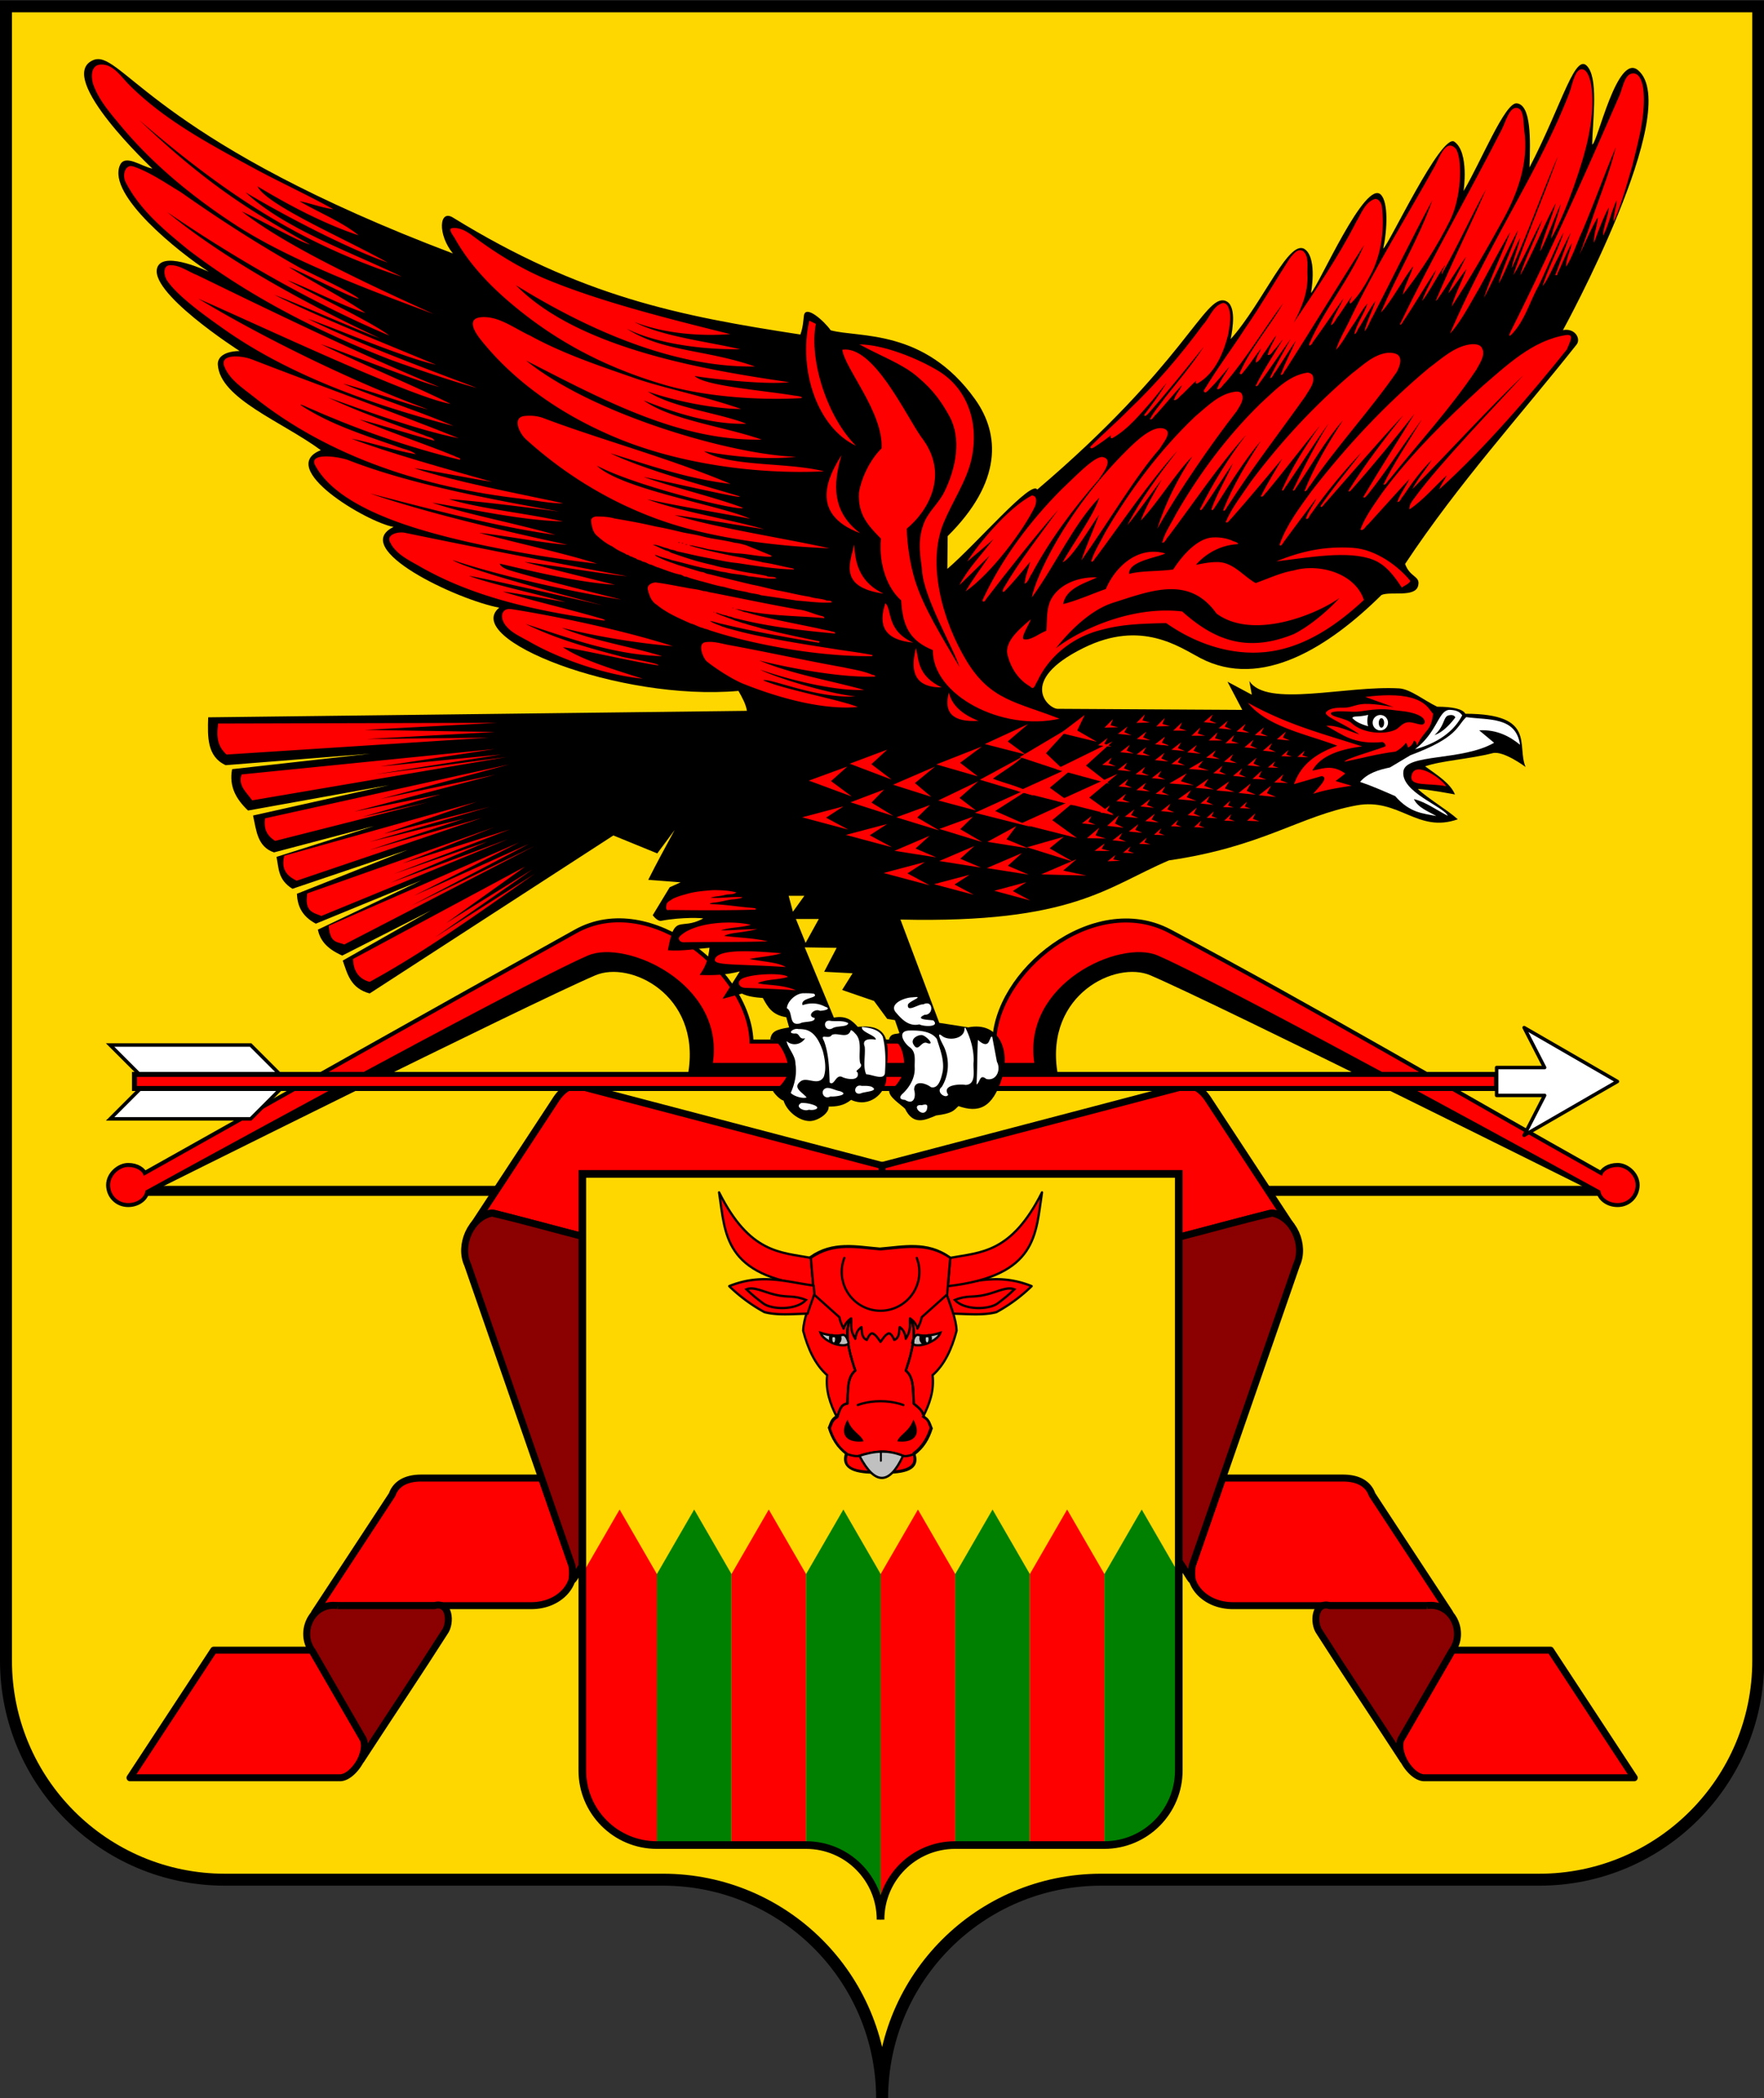
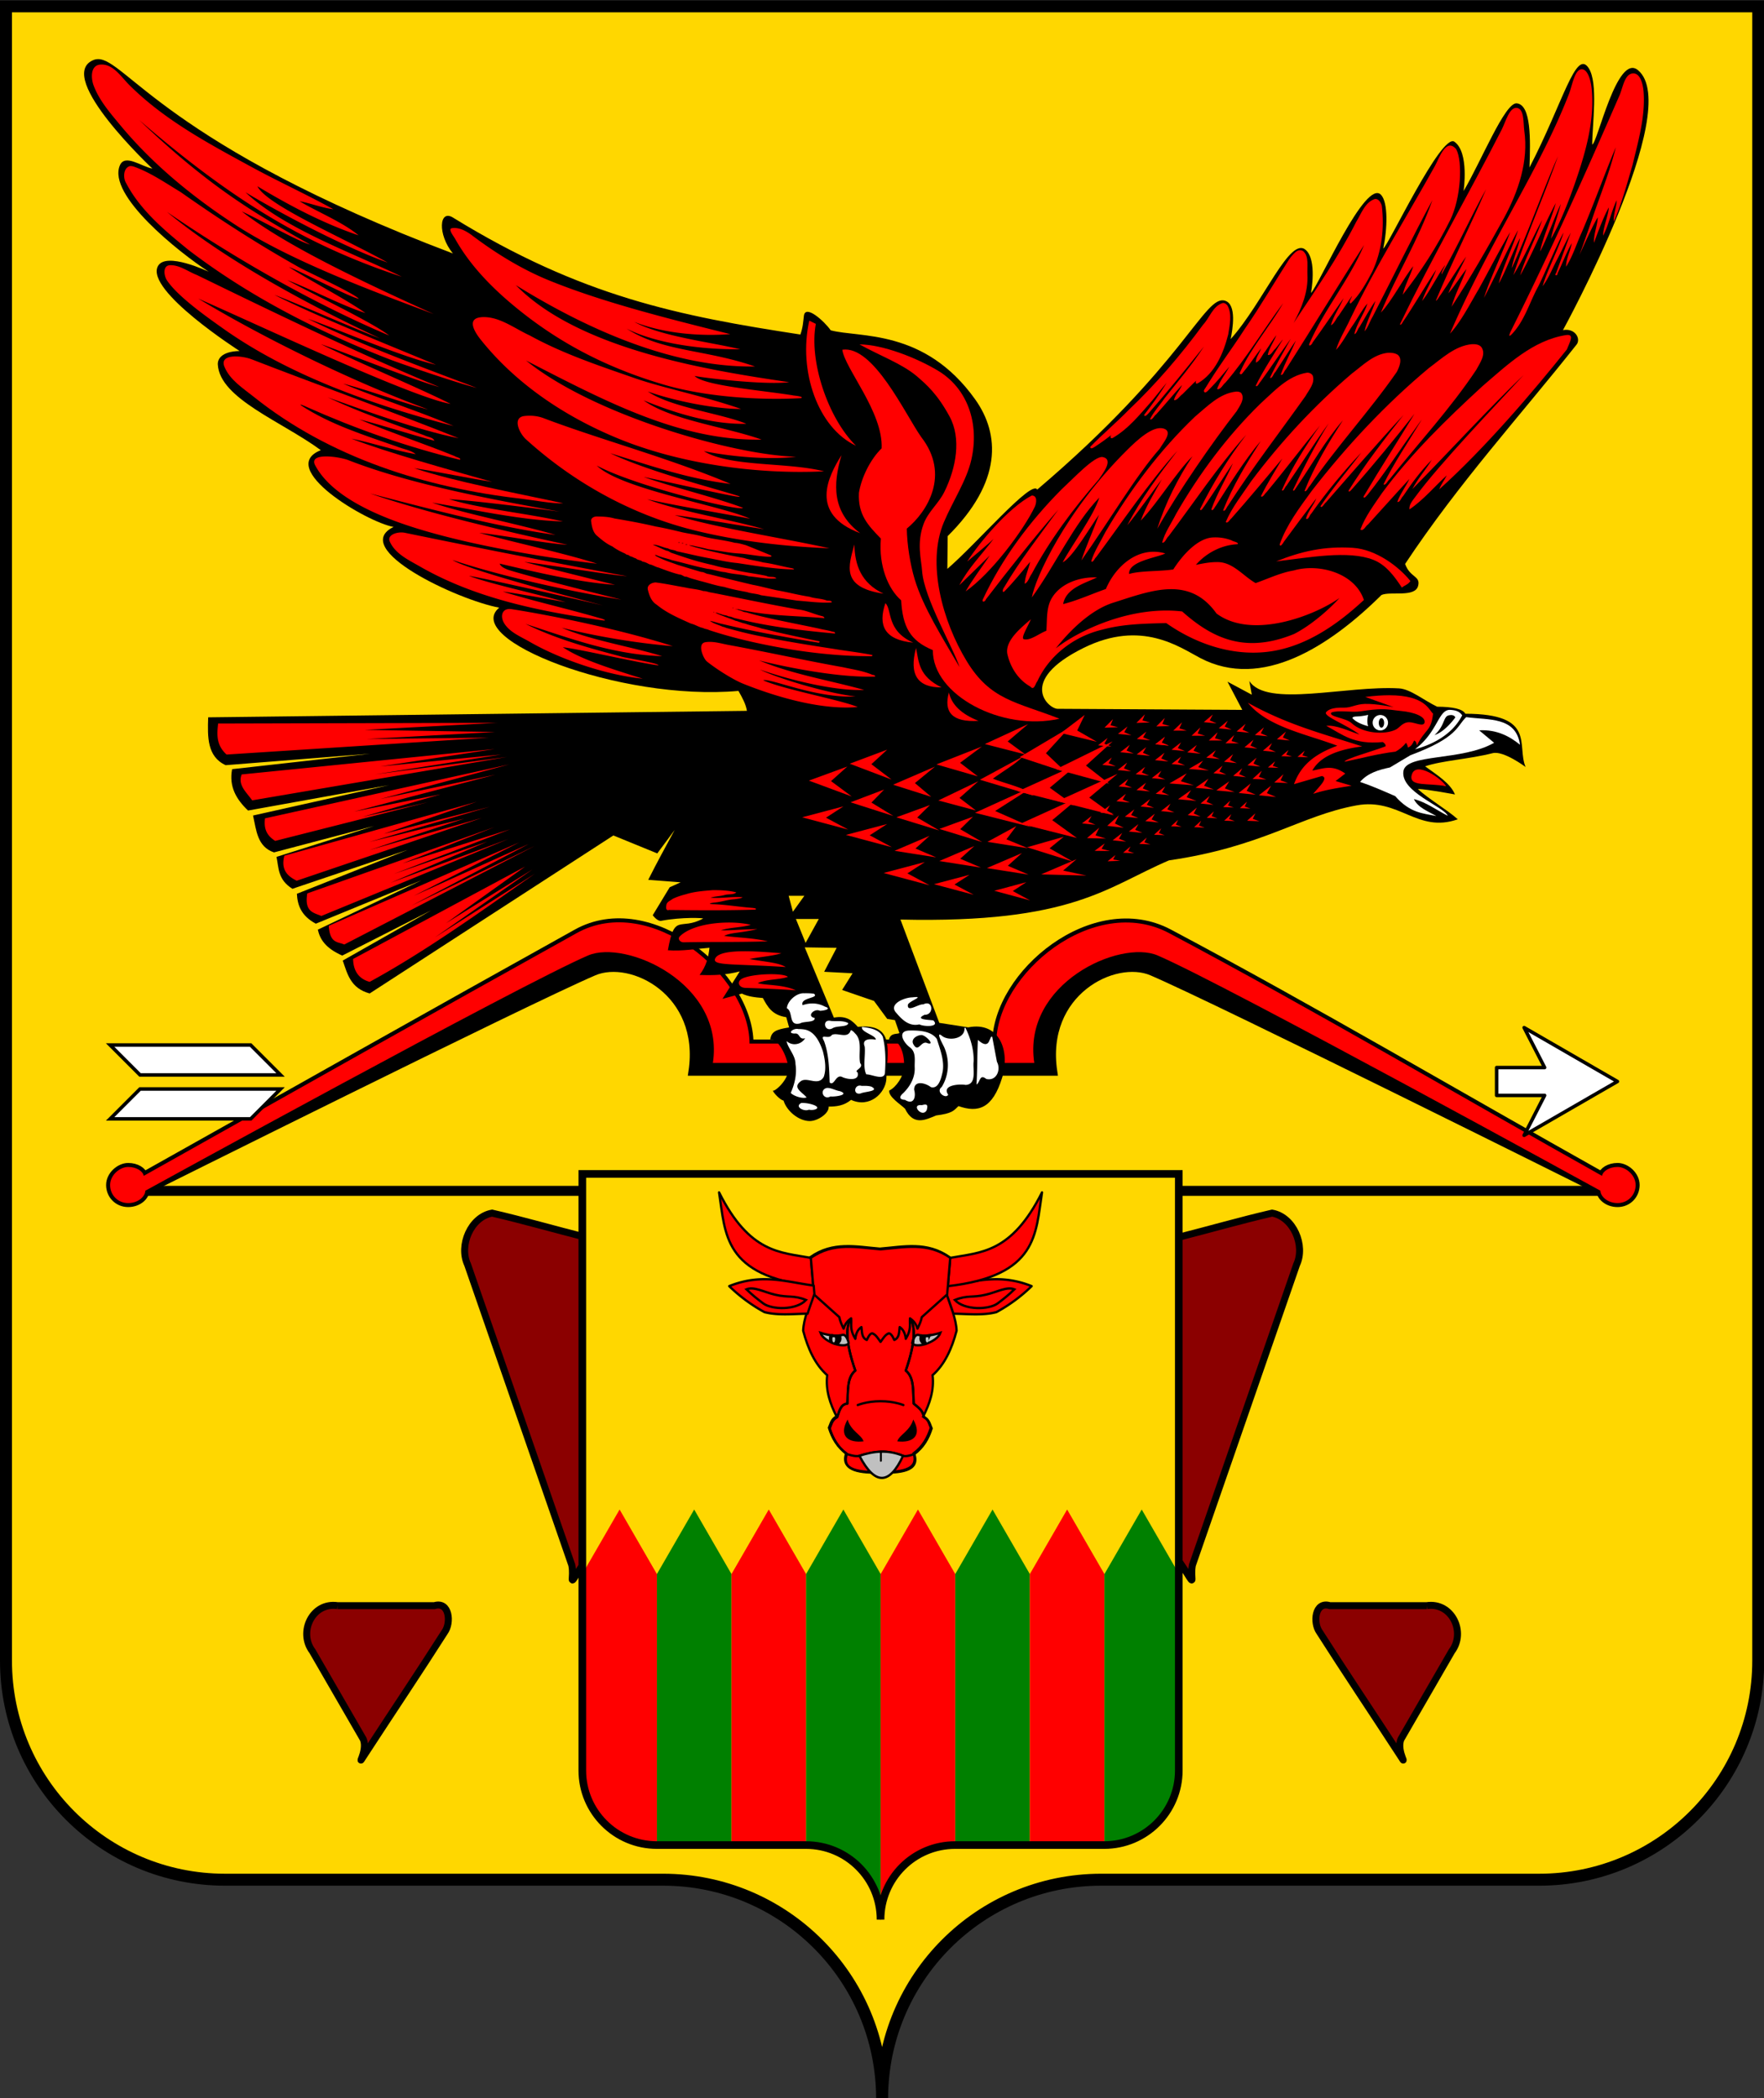
<svg xmlns="http://www.w3.org/2000/svg" height="900.013" style="enable-background:new" width="756.787">
  <rect width="100%" height="100%" fill="#333333" stroke="none" />
  <path d="M-3.442 1207.558v707.508c0 51.743 41.946 93.688 93.688 93.688h187.376c51.742 0 93.687 41.946 93.687 93.688 0-51.742 41.946-93.688 93.688-93.688h187.376c51.742 0 93.688-41.945 93.688-93.688v-707.508H-3.442z" style="fill:gold;enable-background:new" transform="translate(6.017 -1208.452) scale(1.003)" />
  <path d="M-3.442 1207.558v707.508c0 51.743 41.946 93.688 93.688 93.688h187.376c51.742 0 93.687 41.946 93.687 93.688 0-51.742 41.946-93.688 93.688-93.688h187.376c51.742 0 93.688-41.945 93.688-93.688v-707.508H-3.442z" style="stroke:#000;enable-background:new;fill:none;stroke-width:5.116" transform="translate(6.017 -1208.452) scale(1.003)" />
  <path d="M680.887 1714.153H48.41" style="stroke:#000;stroke-linejoin:round;enable-background:new;fill:none;stroke-width:4.263;stroke-linecap:round" transform="translate(6.017 -1208.452) scale(1.003)" />
-   <path d="M174.181 1836.98c-7.387 0-11.075 3.14-12.444 7.088l-33.187 50.56c2.063-1.861 5.232-3.077 9.819-3.077h82.869c6.182 0 11.184-2.399 14.31-5.769 3.124-3.37 4.376-7.702 3.037-11.564l-12.91-37.238H174.18zm-88.758 73.61L49.61 1965.16h89.771c2.915 0 6.137-2.88 8.26-6.395 2.125-3.515 3.151-7.67 1.693-10.192l-10.979-18.986-10.978-18.998zm154.88-241.494c-3.257-.026-6.466 2.712-8.726 6.328l-35.266 53.732c2.558-3.686 6.119-6.21 9.58-5.302l82.709 21.716 82.71 21.717v-63.978L324.411 1691l-82.71-21.717a5.679 5.679 0 0 0-1.398-.186z" style="stroke:#000;stroke-linejoin:round;fill:red;stroke-width:2.984;stroke-linecap:round" transform="translate(6.017 -1208.452) scale(1.003)" />
  <path d="M138.369 1891.551c-10.742-1.596-16.91 11.324-10.709 19.528 7.221 12.5 14.446 24.998 21.674 37.495 2.401 5.29-4.22 13.933 1.408 5.468 11.119-17.084 22.502-34.007 33.454-51.191 2.87-3.92 2.078-13.27-4.392-11.3h-41.435zm66.122-167.884c-9.138 1.62-14.31 13.853-10.465 22.041l44.559 128.51c1.04 5.36-1.397 9.465 2.47 3.213 10.95-16.519 22.013-32.963 32.889-49.53 2.866-7.43-2.424-14.504-4.175-21.602-8.351-24.084-16.7-48.17-25.055-72.253-13.418-3.402-26.749-7.264-40.223-10.379z" style="stroke:#000;fill:#8b0000;stroke-width:2.984" transform="translate(6.017 -1208.452) scale(1.003)" />
-   <path d="M568.437 1836.98c7.388 0 11.075 3.14 12.444 7.088l33.188 50.56c-2.064-1.861-5.232-3.077-9.82-3.077H521.38c-6.182 0-11.184-2.399-14.309-5.769s-4.376-7.702-3.037-11.564l12.91-37.238H568.437zm88.759 73.61 35.812 54.571h-89.771c-2.914 0-6.136-2.88-8.26-6.395-2.124-3.515-3.15-7.67-1.692-10.192l10.978-18.986 10.978-18.998zm-154.88-241.494c3.257-.026 6.466 2.712 8.726 6.328l35.266 53.732c-2.559-3.686-6.12-6.21-9.58-5.302l-82.709 21.716-82.71 21.717v-63.978l46.898-12.31 82.71-21.717a5.679 5.679 0 0 1 1.398-.186z" style="stroke:#000;stroke-linejoin:round;fill:red;stroke-width:2.984;stroke-linecap:round" transform="translate(6.017 -1208.452) scale(1.003)" />
  <path d="M604.25 1891.551c10.742-1.596 16.91 11.324 10.709 19.528-7.222 12.5-14.447 24.998-21.674 37.495-2.401 5.29 4.22 13.933-1.408 5.468-11.119-17.084-22.502-34.007-33.455-51.191-2.87-3.92-2.077-13.27 4.393-11.3h41.435zm-66.123-167.884c9.138 1.62 14.31 13.853 10.466 22.041l-44.56 128.51c-1.039 5.36 1.398 9.465-2.47 3.213-10.949-16.519-22.013-32.963-32.888-49.53-2.866-7.43 2.424-14.504 4.174-21.602 8.352-24.084 16.701-48.17 25.056-72.253 13.418-3.402 26.748-7.264 40.222-10.379z" style="stroke:#000;fill:#8b0000;stroke-width:2.984" transform="translate(6.017 -1208.452) scale(1.003)" />
  <path d="M673.823 1263.781c-.022.041-.078.162-.093.187-.044.073-.07-.032.093-.187z" style="font-family:Sans;enable-background:accumulate;fill:red" transform="translate(6.017 -1208.452) scale(1.003)" />
  <path d="M48.824 1707.573c1.155 0 2.13.319 2.665.64.268.16.385.298.426.346l.6 3.544v1.985c0-.407-.027.158-.653.666-.626.507-1.641.972-3.038.972-2.546 0-4.076-1.68-4.076-4.076 0-.945.485-1.978 1.372-2.812.887-.833 2.113-1.265 2.704-1.265zM685.894 1707.573c.591 0 1.817.432 2.704 1.265.888.834 1.373 1.867 1.373 2.812 0 2.395-1.531 4.076-4.077 4.076-1.397 0-2.412-.465-3.038-.972-.626-.508-.653-1.073-.653-.666v-1.985l.6-3.544c.041-.048.158-.186.426-.347.536-.32 1.51-.64 2.665-.64z" style="font-family:Sans;enable-background:accumulate" transform="translate(6.017 -1208.452) scale(1.003)" />
  <path d="M240.677 1603.906c-61.857 34.39-123.468 69.229-185.204 103.827-.34-1.997-3.098-3.81-6.649-3.81-3.55 0-7.727 3.459-7.727 7.727 0 4.267 3.288 7.727 7.727 7.727 4.44 0 7.341-3.01 7.341-5.29 0 0 162.918-81.303 191.813-93.687 16.117-6.907 47.332 8.741 42.207 42.807h154.348c-5.125-34.066 26.09-49.715 42.207-42.807 28.895 12.384 191.813 93.688 191.813 93.688 0 2.28 2.9 5.289 7.34 5.289 4.44 0 7.728-3.46 7.728-7.727 0-4.268-4.177-7.728-7.727-7.728-3.551 0-6.31 1.813-6.649 3.81-61.736-34.597-122.701-70.625-185.204-103.826-32.149-17.077-73.916 17.441-73.916 47.244H314.593c0-29.234-42.608-64.65-73.916-47.244z" style="stroke:#000;stroke-width:3.411" transform="translate(6.017 -1208.452) scale(1.003)" />
  <path d="M240.677 1603.906c-61.857 34.39-123.468 69.229-185.204 103.827-.34-1.997-3.098-3.81-6.649-3.81-3.55 0-7.727 3.459-7.727 7.727 0 4.267 3.288 7.727 7.727 7.727 4.44 0 7.341-3.01 7.341-5.29 0 0 160.506-88.237 189.401-100.62 16.117-6.908 58.487 11.906 53.362 45.972h137.465c-5.125-34.066 36.642-52.88 52.76-45.973 28.894 12.384 189.4 100.622 189.4 100.622 0 2.28 2.9 5.289 7.34 5.289 4.44 0 7.728-3.46 7.728-7.727 0-4.268-4.177-7.728-7.727-7.728-3.551 0-6.31 1.813-6.649 3.81-61.736-34.597-122.701-70.625-185.204-103.826-32.149-17.077-73.916 17.441-73.916 47.244H314.593c0-29.234-42.608-64.65-73.916-47.244z" style="fill:red" transform="translate(6.017 -1208.452) scale(1.003)" />
  <path d="m114.007 1670.581-12.79 12.79H41.104l12.79-12.79zm0-6.008-12.79-12.79H41.104l12.79 12.79z" style="stroke:#000;enable-background:new;fill:#fff;stroke-width:1.492" transform="translate(6.017 -1208.452) scale(1.003)" />
-   <path style="stroke:#000;enable-background:new;fill:red;stroke-width:2.135" d="M51.531 1664.355H634.16v6.018H51.531z" transform="translate(6.017 -1208.452) scale(1.003)" />
  <path d="M352.657 1617.162c1.86-11.144 17.132-1.11 25.9 4.584zM358.946 1626.968l5.435-5.063 19.878 6.555z" style="enable-background:new;fill:red" transform="translate(6.017 -1208.452) scale(1.003)" />
  <path d="M35.874 1230.127c-.779.012-1.525.195-2.278.547-15.89 7.418 25.58 46.257 25.58 46.257-4.61-.804-11.721-6.456-13.896-1.372-5.458 12.761 25.12 37.071 37.985 45.498 0 0-18.374-8.809-21.744-2.345-5.422 10.401 34.96 36.24 34.96 36.24-7.952.203-9.45 3.616-9.313 5.835.904 14.573 27.29 24.241 44.06 36.585-19.263 7.626 19.542 30.778 31.122 32.828-19.113 9.306 27.114 31.162 45.192 34.533-16.186 13.361 51.232 40.09 102.321 35.6 1.622 2.842 3.185 5.684 3.624 8.526l-230.436 2.771c-.29 8.408-.496 16.77 7.461 20.465l61.82-4.903-59.048 6.608c-1.432 7.519 1.856 12.973 6.82 17.693l60.328-10.872-58.195 13.004c1.42 6.3 1.77 13.315 8.953 15.774l42.847-11.298-41.781 13.217c1.051 4.722.479 9.676 6.821 13.643l49.242-16.628-47.323 18.76c.235 4.92 1.875 9.466 8.1 12.79l45.192-18.546-44.34 21.104c.897 4.018 3.168 7.864 10.446 11.084l38.157-19.398-37.944 21.53c1.995 5.726 3.312 11.833 11.511 14.07l104.24-67.576 18.785 7.675 7.435-10.02c-3.809 7.064-7.678 14.066-11.298 21.318l13.856 1.065-4.69 2.132-7.248 11.938s1.958 2.707 3.61 2.398c9.09-1.7 18.198-1.212 17.934-.973-9.994 5.412-12.17-2.752-15.069 13.563 6.25.45 11.896-.604 17.787-1.052-.4 4.036-1.425 7.967-4.224 11.604 5.728.242 11.459.05 17.187-1.506l-7.394 11.751 8.3-2.265c2.495 1.247 5.678 1.638 8.966 1.892 2.02 3.679 3.862 7.288 10.02 8.207l1.212 4.37c-5.789.94-7.599 1.786-8.072 5.285 2.665-1.41 7.632 6.944 7.725 12.582.079 4.731-5.993 9.831-6.665 9.159.67 1.355 3.166 3.932 4.64 4.284 1.357 4.446 6.458 8.713 11.192 8.74 3.396.018 8.401-3.319 8.1-6.182 3.197-.018 6.395-.288 9.593-2.878 7.94 3.624 14.58-2.843 15.081-8.74.25-11.623 4.119-24.213-12.204-22.49-2.314-2.61-4.846-4.963-10.232-3.943l-12.47-30.057 13.643.213-5.33 10.232 12.151.64-4.476 7.14 13.642 4.69 5.65 7.675 3.303.533 1.919 5.542c-.989.584-3.777-.26-4.477 2.811 4.856-.563 6.903 6.702 6.409 12.377-.28 3.213-3.195 7.907-6.302 9.406-.323 2.71 4.831 5.842 6.768 7.754 3.613 7.544 8.935 4.664 13.323 2.878 6.848-.869 7.464-2.01 9.54-3.997 8.343 2.918 14.578 1.208 18.705-12.257 3.423-11.166-1.042-24.071-14.549-21.423l-12.364-1.919-16.613-44.18c73.85 1.69 88.318-14.015 114.858-25.313 40.07-5.81 56.122-19.111 80.191-23.515 18.364-3.36 25.993 12.06 43.34 5.942-4.54-4.107-12.828-8.878-17.08-12.977 4.441.172 15.881 2.358 15.881 2.358-2.023-4.847-7.698-8.329-12.777-12.03 6.984-2.432 19.02-3.102 28.898-5.636 4.614-1.184 14.083 5.915 14.083 5.915-3.948-9.18 4.775-22.714-25.767-22.769-1.094-2.05-5.339-2.97-12.058-3.01-5.538-2.633-11.441-7.552-16.28-7.835-22.583-1.32-56.707 8.377-64.071-3.17l1.066 5.875-10.405-5.57 6.328 12.058-78.833-.453c-3.685.296-18.024-11.745 11.005-26.073 24.744-12.213 41.015-.267 49.895 4.37 26.259 13.711 55.14-4.889 77.474-26.98 3.761-1.709 14.388 1.218 15.681-3.93 1.085-4.32-3.401-3.39-5.582-9.34 23.005-34.684 49.183-63.298 73.356-93.833 1.935-2.444-.602-7.164-5.822-6.182 0 0 51.909-94.64 32.096-111.168-8.988-7.497-17.373 31.324-19.585 31.815 0-8.591 2.662-26.309-1.52-32.708-5.51-8.432-10.916 14.783-25.313 42.5.422-11.878.769-26.774-5.436-27.431-5.04-.534-15.211 24.78-22.756 37.53 0 0 2.497-16.558-3.917-21.103-5.597-3.966-28.438 44.812-30.443 45.671 1.809-8.591 2.096-19.57-.906-22.915-6.636-7.395-26.698 38.814-30.003 41.914 0 0 2.694-14.054-2.252-18.399-6.834-6.005-17.96 22.317-32.109 38.144.824-4.12 2.718-14.856-2.411-16.427-8.772-2.688-17.08 27.03-80.338 80.79-2.316-4.47-25.685 22.938-38.437 33.908l.146-14.016c23.392-23.202 22.39-43.568 11.751-58.488-21.71-30.45-49.686-26.233-61.792-29.537-2.584-3.747-10.843-11.285-11.458-6.182-.31 2.566-.433 5.046-1.505 7.993-51.96-7.972-93.572-16.145-148.633-50.04-5.89-3.627-6.635 7.208 0 15.374-122.18-46.25-140.154-83.304-151.843-83.123zm295.466 357.831h6.715l-4.903 6.822zm3.091 9.913h9.806l-5.65 10.232z" style="enable-background:new" transform="translate(6.017 -1208.452) scale(1.003)" />
  <path d="m645.924 1644.328 8.767 17.08h-20.53v11.911h20.53l-8.767 17.08 39.903-23.035-39.903-23.036z" style="stroke-linejoin:round;enable-background:new;fill:#fff;stroke-width:1.492;stroke-linecap:round;stroke:#000" transform="translate(6.017 -1208.452) scale(1.003)" />
  <path d="M243.074 1706.913v255.136c0 17.613 14.278 31.892 31.892 31.892h63.783c17.614 0 31.892 14.278 31.892 31.892 0-17.614 14.279-31.892 31.892-31.892h63.784c17.614 0 31.892-14.279 31.892-31.892v-255.136H243.074z" style="stroke:#000;fill:gold;stroke-width:.319" transform="translate(6.017 -1208.452) scale(1.003)" />
  <path d="m259.026 1850.43-15.952 27.617v83.997c0 17.613 14.29 31.904 31.904 31.904v-115.901l-15.952-27.616z" style="fill:red" transform="translate(6.017 -1208.452) scale(1.003)" />
  <path d="m290.93 1850.43-15.952 27.617v115.901h31.904v-115.901l-15.952-27.616z" style="fill:green" transform="translate(6.017 -1208.452) scale(1.003)" />
  <path d="m322.834 1850.43-15.952 27.617v115.901h31.904v-115.901l-15.952-27.616z" style="fill:red" transform="translate(6.017 -1208.452) scale(1.003)" />
  <path d="m354.738 1850.43-15.952 27.617v115.901c17.602.014 31.853 14.274 31.853 31.879 0-.55.024-1.09.05-1.634v-146.146l-15.951-27.616z" style="fill:green" transform="translate(6.017 -1208.452) scale(1.003)" />
  <path d="m386.642 1850.43-15.952 27.617v146.146c.854-16.85 14.79-30.245 31.853-30.245h.051v-115.901l-15.952-27.616z" style="fill:red" transform="translate(6.017 -1208.452) scale(1.003)" />
  <path d="m418.546 1850.43-15.952 27.617v115.901h31.904v-115.901l-15.952-27.616z" style="fill:green" transform="translate(6.017 -1208.452) scale(1.003)" />
  <path d="m450.45 1850.43-15.952 27.617v115.901h31.904v-115.901l-15.952-27.616z" style="fill:red" transform="translate(6.017 -1208.452) scale(1.003)" />
  <path d="m482.355 1850.43-15.953 27.617v115.901c17.578-.042 31.803-14.316 31.803-31.904v-84.176l-15.85-27.437z" style="fill:green" transform="translate(6.017 -1208.452) scale(1.003)" />
  <path d="M672-172.625c-6.923.225-13.38 1.825-20.25 2.688l-.313 3.53c.953 2.83 2.117 5.673 3.032 8.5 6.454.112 13.277.842 19.248-.657a71.518 71.518 0 0 0 15.72-11.124c-6.38-2.46-12.052-3.112-17.437-2.937z" style="stroke:#000;stroke-linejoin:round;fill:red;stroke-width:1.001;stroke-linecap:round" transform="matrix(.962 0 0 1.002 -220.638 721.742)" />
  <path d="M-953.733 192.943c-5.974 1.374-8.305.1-13.826 2.271 4.463 4.547 15.314 4.136 19.04 1.491 2.872-2.038 5.118-3.81 7.53-6.062-3.364-1.296-7.514 1.096-12.744 2.3z" style="stroke:#000;fill:none;stroke-width:1.001;stroke-linecap:round" transform="matrix(.962 0 0 1.002 1340.432 362.055)" />
  <path d="M606.094-186.781c-5.196.155-10.348 1.274-15.407 4.719l1.375 15.656c-1.772 5.261-4.298 10.52-4.53 15.781 2.13 7.754 5.311 14.474 10.718 19.063-.788 6.486 1.298 12.204 4.188 17.687-2.381 1.102-2.59 3.085-3.407 4.813 1.398 4.246 3.606 8.064 7.688 10.968-2.692 7.628 6.855 8.031 15.031 8.031s17.723-.403 15.031-8.03c4.082-2.905 6.29-6.723 7.688-10.97-.816-1.727-1.026-3.71-3.407-4.812 2.89-5.483 4.976-11.201 4.188-17.688 5.407-4.588 8.589-11.308 10.719-19.062-.233-5.261-2.76-10.52-4.532-15.781l1.375-15.656c-10.117-6.89-20.623-4.467-31.062-3.657-5.22-.405-10.46-1.218-15.656-1.062z" style="stroke:#000;fill:red;stroke-width:1.001" transform="matrix(.962 0 0 1.002 -220.638 721.742)" />
  <path d="M636.144-145.314s.94-4.13 2.923-3.472c1.998.663 5.907.26 9.703-.948-1.425 4.024-11.157 6.997-12.626 4.42z" style="stroke:#000;fill:silver;stroke-width:1.001" transform="matrix(.962 0 0 1.002 -220.638 721.742)" />
-   <path d="M644-148.656c-1.435.191-2.734.224-3.781.093-.239.367-.375.81-.375 1.282 0 1.264.982 2.294 2.218 2.343h.032c.086-.026.163-.065.25-.093.04-.013.084-.018.125-.031.35-.116.717-.235 1.062-.375.013-.005.018-.026.031-.032.536-.43.907-1.067.907-1.812 0-.519-.186-.987-.47-1.375z" style="stroke:#000;stroke-width:1.001" transform="matrix(.962 0 0 1.002 -220.638 721.742)" />
+   <path d="M644-148.656c-1.435.191-2.734.224-3.781.093-.239.367-.375.81-.375 1.282 0 1.264.982 2.294 2.218 2.343h.032z" style="stroke:#000;stroke-width:1.001" transform="matrix(.962 0 0 1.002 -220.638 721.742)" />
  <path d="M-979.448 211.13a11.71 11.71 0 0 1-.956.045 2.41 2.41 0 0 0-.133.823c0 .765.28 1.378.622 1.378.342 0 .623-.613.623-1.378a2.26 2.26 0 0 0-.156-.867z" style="fill:silver" transform="matrix(.962 0 0 1.002 1340.432 362.055)" />
  <path d="M358.046 1768.655c-2.391 3.32-2.363 10.32 1.8 22.353-3.692 3.013-3.046 8.88-3.39 14.111-2.914.296-3.439 3.262-4.347 5.807-2.285 1.1-2.486 3.082-3.27 4.808 1.342 4.242 3.46 8.056 7.378 10.957-2.583 7.62 6.579 8.024 14.424 8.024 7.846 0 17.008-.403 14.425-8.024 3.917-2.901 6.036-6.715 7.377-10.957-.783-1.726-.984-3.708-3.269-4.808-.404-3.026-2.574-4.207-4.348-5.807-.344-5.23.302-11.097-3.389-14.11 4.163-12.034 4.19-19.034 1.8-22.354-3.919 3.335-7.393 6.993-12.596 6.993-5.202 0-8.676-3.658-12.595-6.993z" style="stroke:#000;stroke-linejoin:round;fill:none;stroke-width:.98;stroke-linecap:square" transform="translate(6.017 -1208.452) scale(1.003)" />
  <path d="M360.886 1805.756s3.867-1.64 9.754-1.64 9.755 1.64 9.755 1.64" style="stroke:#000;stroke-linejoin:round;fill:none;stroke-width:.98;stroke-linecap:round" transform="translate(6.017 -1208.452) scale(1.003)" />
  <path d="M391.814 608.92c3.994 7.094-.328 10.172-6.866 9.362.92-2.884 5.33-4.261 6.866-9.362zM363.624 608.92c-3.995 7.094.328 10.172 6.865 9.362-.92-2.884-5.329-4.261-6.865-9.362z" />
  <path d="M358.056 1768.654c-2.391 3.32-2.376 10.325 1.787 22.358-3.691 3.014-3.051 8.884-3.395 14.115-2.915.295-3.43 3.248-4.339 5.794-2.285 1.1-2.484 3.098-3.267 4.823 1.341 4.243 3.46 8.048 7.376 10.95 0 0 3.69 1.333 5.386.766 1.696-.568 6.828-1.86 10.337-1.787 2.73.056 6.901 1.192 8.32 1.787 1.42.594 4.799-.766 4.799-.766 3.917-2.902 6.035-6.707 7.376-10.95-.783-1.725-.982-3.723-3.267-4.823-.404-3.026-2.565-4.194-4.339-5.794-.343-5.231.297-11.101-3.395-14.115 4.163-12.033 4.204-19.038 1.813-22.358-3.919 3.335-7.406 6.993-12.609 6.993s-8.664-3.658-12.583-6.993z" style="stroke:#000;stroke-linejoin:round;fill:none;stroke-width:.98;stroke-linecap:square" transform="translate(6.017 -1208.452) scale(1.003)" />
  <path d="M636.144-145.314s.94-4.13 2.923-3.472c1.998.663 5.907.26 9.703-.948-1.425 4.024-11.157 6.997-12.626 4.42z" style="stroke:#000;fill:silver;stroke-width:1.001" transform="matrix(-.962 0 0 1.002 976.075 721.742)" />
  <path d="M644-148.656c-1.435.191-2.734.224-3.781.093-.239.367-.375.81-.375 1.282 0 1.264.982 2.294 2.218 2.343h.032c.086-.026.163-.065.25-.093.04-.013.084-.018.125-.031.35-.116.717-.235 1.062-.375.013-.005.018-.026.031-.032.536-.43.907-1.067.907-1.812 0-.519-.186-.987-.47-1.375z" style="stroke:#000;stroke-width:1.001" transform="matrix(-.962 0 0 1.002 976.075 721.742)" />
  <path d="M-979.448 211.13a11.71 11.71 0 0 1-.956.045 2.41 2.41 0 0 0-.133.823c0 .765.28 1.378.622 1.378.342 0 .623-.613.623-1.378a2.26 2.26 0 0 0-.156-.867z" style="fill:silver" transform="matrix(-.962 0 0 1.002 -584.995 362.055)" />
  <path d="M400.45 1742.806c13.086-2.406 26.172-1.94 39.258-28-2.758 17.717-1.731 35.676-40.28 40.11zM340.833 1742.806c-13.086-2.406-26.172-1.939-39.258-28 2.758 17.717 1.731 35.676 40.28 40.11z" style="stroke:#000;stroke-linejoin:round;fill:red;stroke-width:.98" transform="translate(6.017 -1208.452) scale(1.003)" />
  <path d="M355.617 1738.092c-4.986.155-9.93 1.273-14.784 4.714l1.32 15.64 10.885 9.741c.238 1.645 1.027 3.265 1.8 4.901.677-2.299 1.893-3.463 3.208-4.433.234 2.722-.65 4.821 1.8 8.773.32-2.725 1.322-4.144 2.609-5.026.313 2.101.022 4.53 2.309 5.525.861-1.974 1.608-2.744 2.309-2.872 1.525.532 2.506 2.221 3.568 3.715 1.063-1.494 2.044-3.183 3.569-3.715.7.128 1.447.898 2.31 2.872 2.286-.995 1.995-3.424 2.308-5.525 1.287.882 2.288 2.3 2.61 5.026 2.449-3.952 1.565-6.051 1.799-8.773 1.315.97 2.531 2.134 3.208 4.433.773-1.636 1.562-3.256 1.8-4.9l10.885-9.741 1.32-15.64c-9.71-6.884-19.791-4.463-29.809-3.654-5.008-.404-10.038-1.216-15.024-1.06z" style="stroke:#000;stroke-linejoin:round;fill:red;stroke-width:.98;stroke-linecap:round" transform="translate(6.017 -1208.452) scale(1.003)" />
  <path d="M672-172.625c-6.923.225-13.38 1.825-20.25 2.688l-.313 3.53c.953 2.83 2.117 5.673 3.032 8.5 6.454.112 13.277.842 19.248-.657a71.518 71.518 0 0 0 15.72-11.124c-6.38-2.46-12.052-3.112-17.437-2.937z" style="stroke:#000;stroke-linejoin:round;fill:red;stroke-width:1.001;stroke-linecap:round" transform="matrix(-.962 0 0 1.002 976.077 721.738)" />
  <path d="M-953.733 192.943c-5.974 1.374-8.305.1-13.826 2.271 4.463 4.547 15.314 4.136 19.04 1.491 2.872-2.038 5.118-3.81 7.53-6.062-3.364-1.296-7.514 1.096-12.744 2.3z" style="stroke:#000;fill:none;stroke-width:1.001;stroke-linecap:round" transform="matrix(-.962 0 0 1.002 -584.993 362.05)" />
  <path d="M361.593 1827.463c6.816 13.001 13.006 12.206 18.679 0-6.487-2.718-12.646-2.017-18.679 0z" style="fill:silver;stroke-width:.98;stroke-linecap:round;stroke:#000" transform="translate(6.017 -1208.452) scale(1.003)" />
  <path d="M370.787 1825.703v3.893" style="fill:red;stroke-width:.817;stroke-linecap:round;stroke:#000" transform="translate(6.017 -1208.452) scale(1.003)" />
-   <path d="M355.162 1742.836a16.489 16.489 0 0 0-1.124 5.972c0 9.17 7.42 16.616 16.59 16.616s16.616-7.445 16.616-16.615c0-2.11-.405-4.116-1.123-5.973" style="stroke:#000;fill:none;stroke-width:.98;stroke-linecap:round" transform="translate(6.017 -1208.452) scale(1.003)" />
  <path d="M243.074 1706.913v255.136c0 17.613 14.278 31.892 31.892 31.892h63.783c17.614 0 31.892 14.278 31.892 31.892 0-17.614 14.279-31.892 31.892-31.892h63.784c17.614 0 31.892-14.279 31.892-31.892v-255.136H243.074z" style="stroke:#000;fill:none;stroke-width:3.267" transform="translate(6.017 -1208.452) scale(1.003)" />
  <path d="M476.37 1397.041c-26.877 26.538-39.695 55.413-41.009 63.316 10.2-14.045 17.767-31.197 28.844-42.714-2.19 7.493-12.197 21.007-15.654 27.672 4.253-1.92 12.513-16.303 15.561-20.344-2.407 6.552-5.38 12.983-7.58 19.558 11.604-16.368 23.332-36.253 33.5-47.76 1.398-2.489 6.066-7.538 1.508-8.695-4.557-1.156-11.195 5.042-15.17 8.967zM587.577 1355.73c-6.069.654-10.684 5.371-15.357 8.892-16.004 13.602-30.389 29.177-42.974 45.924-3.82 5.692-8.242 11.182-10.936 17.502.702 1.032 1.836-1.173 2.43-1.543 7.424-8.369 14.55-17.003 21.765-25.556-3.097 5.322-6.422 10.563-9.153 16.068.682.993 1.815-1.372 2.425-1.732 7.803-9.368 15.1-19.091 22.822-28.472-6.146 8.753-12.039 17.91-16.307 27.672.778.79 1.368-1.588 1.973-1.923 6.079-8.86 11.762-17.99 18.065-26.695-5.675 9.148-10.628 18.79-15.255 28.485.21 1.27 1.376-1.151 1.717-1.512 6.458-9.47 12.106-19.604 19.626-28.252-6.223 9.628-12.191 19.581-16.427 30.244.928.551 1.549-1.66 2.238-2.145 11.538-16.94 25.56-31.957 37.238-48.79 1.028-2.046 2.615-5.58.36-7.354-1.257-.764-2.805-.907-4.25-.812zM623.55 1352.04c-7.204.696-12.791 6.086-18.383 10.222-18.613 15.534-35.272 33.413-50.126 52.562-5.195 7.16-10.72 14.436-13.682 22.83.189 1.548 1.572-.677 1.81-1.144 4.559-6.227 9.194-12.405 13.872-18.547-1.174 3.015-3.598 5.574-4.437 8.66 1.093.869 1.59-1.68 2.28-2.137 6.443-9.17 13.977-18.258 21.422-26.122-5.763 7.695-12.123 15.03-17.493 22.97.525 1.262 1.778-1.403 2.358-1.666 10.965-12.538 21.847-25.156 33.174-37.371-8.223 10.425-16.495 21.03-23.502 32.362.02 1.252 1.478-.698 1.826-1.04 9.116-10.318 17.878-21.02 26.366-31.815-7.209 11.813-14.789 23.572-21.823 35.453.135 1.317 1.68-.777 2.065-1.213 7.202-9.004 13.436-18.809 20.253-28.131.637-.878 3.873-5.572 1.892-2.47-5.29 8.792-11.137 17.337-15.657 26.538.95.665 1.819-1.6 2.55-2.114 12.42-15.528 26.1-30.285 37.153-46.89 1.48-2.826 4.395-6.636 2.118-9.764-.993-1.118-2.637-1.23-4.037-1.173zM663.705 1348.163c-14.128 2.27-25.053 12.783-35.585 21.813-15.397 14.162-30.536 28.862-42.981 45.735-3.39 4.956-7.149 9.961-9.246 15.575 1.252.981 2.273-1.572 3.22-2.099 5.954-6.478 11.766-13.086 17.764-19.525-1.58 3.31-3.992 6.407-5.196 9.806 1.139.405 1.692-1.853 2.464-2.438 3.666-5.51 7.569-10.835 12.27-15.508-2.606 4.263-6.004 8.063-8.3 12.497 15.99-16.222 33.036-34.92 47.617-48.816-12.042 13.093-36.05 38.055-46.27 52.014-1.131 1.543-2.885 3.46-2.585 5.475 5.89-3.922 11.142-10.216 15.96-14.548-.976 2.027-2.488 3.844-3.21 5.968 19.683-17.703 40.112-41.742 54.584-59.834 1.194-3.169 3.555-6.767-.506-6.115zM553.03 1364.23c-8.252 1.346-14.128 8.038-20.05 13.377-14.104 13.823-26.036 29.825-35.876 46.922-2.036 4.064-4.852 7.967-6.013 12.34 1.193.443 1.864-2.075 2.745-2.692 10.978-14.538 21.063-29.85 33.228-43.407-7.62 9.923-14.235 20.685-19.785 31.842.385 1.327 1.536-1.046 1.954-1.425 4.176-5.993 8.037-12.198 12.142-18.24-2.914 6.657-6.828 12.933-9.246 19.759.67 1.076 1.541-1.212 1.958-1.572 6.014-9.432 11.976-19.124 19.172-27.7-6.019 9.482-11.965 19.212-16.094 29.671.89.774 1.564-1.482 2.096-1.997 10.31-16.082 22.068-31.254 33.13-46.845 1.455-2.609 4.205-5.58 3.117-8.767-.465-.867-1.512-1.355-2.478-1.265z" style="fill:red" transform="translate(6.017 -1208.452) scale(1.003)" />
  <path d="M522.64 1372.331c-7.08.79-12.256 6.352-17.48 10.685-15.112 14.405-27.761 31.324-38.303 49.309-2.066 4.135-4.75 8.13-6.102 12.524.782.927 1.568-1.464 2.171-1.812 11.347-15.3 21.978-31.203 34.68-45.405-7.787 10.136-15.559 20.475-21.41 31.842 4.33-5.181 11.11-14.842 14.789-19.692-3.226 5.774-6.742 11.524-9.047 17.72 7.63-8.025 14.76-20.148 22.13-27.539-6.35 9.639-11.6 20.042-15.082 31.043 9.347-16.422 23.582-36.992 33.974-50.295 1.254-2.171 3.74-5.313 1.932-7.794-.583-.548-1.477-.645-2.252-.586zM448.053 1414.15c-13.681 13.77-25.55 29.626-33.756 47.246-.235 1.352 1.172.655 1.412-.24 10.033-13.035 20.174-25.963 30.99-38.37-7.945 10.982-16.427 21.687-23.289 33.387-.434.413-.938 2.448.16 1.639 3.933-3.985 7.465-8.379 11.045-12.697-.598 3.102-2.205 6.234-2.318 9.366 1.496-.528 2-2.946 2.99-4.197 7.81-14.588 17.737-27.87 28.612-40.289 1.72-2.54 6.733-8.776 1.664-9.705-3.561-.326-12.075 8.821-17.51 13.86zM435.334 1416.764c-9.86 5.116-22.495 20.128-27.618 28.245 3.856-3.294 8.795-7.278 11.258-9.686-4.846 6.498-10.84 12.483-14.616 19.784 0 0 12.35-11.998 13.004-12.697-3.45 5.092-7.256 10.062-10.326 15.349 10.89-7.56 24.83-26.193 29.617-36.252.683-1.52 1.193-4.75-1.319-4.743zM516.858 1334.467c-4.165 1.417-5.452 6.268-8.263 9.254-9.577 13.012-20.094 25.305-31.81 36.437-5.277 5.413-11.157 10.36-16.43 15.755.006 1.556 1.962-.057 2.558-.413 2.29-1.477 4.474-3.104 6.635-4.756-.804.493-.683 2.003.44 1.385 6.773-3.946 11.793-10.28 16.933-16.094 2.086-2.492 4.01-5.036 6.116-7.5-2.942 4.734-6.273 9.434-9.673 13.788.322 1.29 1.942-.794 2.292-1.172 8.054-9.12 15.708-18.656 23.302-28.112-5.016 7.808-11.125 14.898-16.856 22.152-2.017 2.993-4.627 5.706-6.207 8.931.964.626 1.853-1.681 2.665-2.078 3.7-4.12 7.384-8.586 11.018-12.55-.83 2.28-2.915 4.152-3.437 6.448 1.422.31 2.518-1.857 3.651-2.534 2.13-2.081 4.183-4.27 6.381-6.246-.87.44-1.103 2.315.213 1.585 7.384-4.312 10.945-12.959 12.977-20.904.614-3.996 1.762-8.68-.36-12.377-.512-.655-1.267-1.2-2.145-.999zM549.606 1312.23c-3.795 1.325-5.194 5.805-7.354 8.86-9.665 17.447-21.784 33.296-32.761 49.922-1.032.89.223 1.918.945.746 4.538-4.385 8.412-9.442 12.391-14.335-2.669 4.566-5.784 8.922-8.207 13.602.729.79 1.777-1.377 2.505-1.772 8.057-8.753 14.046-19.174 21.032-28.776 2.213-3.146 4.784-7.007 6.813-9.7-5.12 12.239-15.696 21.488-20.558 33.853.797.79 1.621-1.645 2.296-2.085 2.91-3.827 5.572-7.848 8.496-11.664-1.292 2.91-2.977 5.683-3.984 8.7 1.28.189 2.019-2.642 3.027-3.508 2.832-4.118 5.55-8.314 8.351-12.453-1.974 4.247-4.48 8.326-6.102 12.684 1.16.439 2.018-1.986 2.932-2.598 6.476-7.749 12.059-16.916 13.47-27.058-.017-4.291.754-8.832-.507-12.978-.504-1.072-1.615-1.638-2.785-1.44z" style="fill:red" transform="translate(6.017 -1208.452) scale(1.003)" />
  <path d="M582.075 1289.941c-4.239 1.36-5.8 6.29-7.967 9.77-7.702 15.178-17.386 29.144-26.807 43.283 3.456-6.39 6.344-13.363 5.916-20.784-.273-3.228.89-7.525-1.785-9.94-2.467-1.638-4.63 1.785-5.942 3.438-6.414 9.843-12.295 20.062-19.006 29.734-5.738 8.911-12.254 17.404-17.553 26.543.368 1.822 2.083-.463 2.665-1 2.944-2.925 5.544-6.175 8.233-9.339-1.653 3.186-4.215 6.156-5.142 9.593 1.432.366 2.406-2.002 3.464-2.745 9.123-10.606 16.438-22.933 24.7-34-5.705 10.012-13.63 18.835-18.372 29.417-.597.963.533 1.463.986.453 2.882-3.306 5.245-7.063 7.927-10.539-.579 1.987-2.412 4.03-2.198 6.09 1.87-.71 2.678-3.4 4.048-4.87 1.492-2.188 3.374-5.197 4.705-6.882-1.052 2.829-3.117 5.501-3.677 8.46 1.323.42 2.233-1.86 3.184-2.571.908-.955 3.544-4.706 3.118-3.784-3.842 6.486-8.155 12.798-11.458 19.545.698.92 1.572-1.426 2.118-1.825 4.377-6.035 8.491-12.256 12.884-18.28-3.058 5.509-6.267 11.05-8.913 16.708 1.01.496 1.57-1.962 2.343-2.499 2.957-4.462 5.756-9.028 8.755-13.462-2.05 4.91-4.71 9.6-6.462 14.615.954.59 1.486-1.786 2.172-2.252 11.277-17.63 22.147-35.61 33.454-53.199-6.277 14.932-17.05 27.465-23.449 42.301-.343 1.466 1.235.235 1.373-.516 4.574-6.258 8.864-12.73 13.35-19.055-1.702 3.879-4.377 7.59-5.477 11.59 1.523-.571 2.214-3.006 3.411-4.196 1.877-2.76 3.844-5.82 5.676-8.394-.134.882-1.795 2.855-.613 3.304 3.9-3.803 6.696-8.778 9.206-13.602 4.135-8.715 5.257-18.73 4.104-28.232-.385-1.343-1.332-3.06-2.971-2.878zm-48.163 63.018c-.549.146-.627 1.596 0 0zm0 0h-.013.013zM607.732 1275.884c-12.069 21.741-25.321 42.828-36.114 65.258-2.012 4.436-4.775 8.725-6.157 13.35 2.858-3.092 4.873-7.306 7.37-10.838 2.057-2.91 3.802-6.508 6.086-9.014-1.414 4.498-4.603 8.508-5.609 13.083.926.012 1.448-2.304 2.175-2.992 2.251-3.707 4.424-7.836 6.858-11.223-1.27 4.398-3.778 8.647-4.676 13.016 1.507-1.56 2.257-4.337 3.498-6.308 8.538-16.568 16.664-33.387 25.52-49.768-6.124 17.286-15.316 32.03-22.038 48.09 4.442-4.518 9.801-14.91 13.857-19.859-1.237 4.128-3.619 8.17-4.517 12.23 7.772-9.944 14.7-20.636 20.305-31.935 4.597-9.27 5.445-25.08 2.577-30.327-4.361-5.14-7.319 3.966-9.135 7.237zM636.34 1260.244c-14.085 27.598-29.64 54.427-43.074 82.35-1.01 1.822.117 1.296.733 0 4.956-7.307 9.521-15.29 14.322-22.436-1.66 4.575-4.638 9.083-6.062 13.47 3.718-4.732 6.51-11.035 9.9-15.455-.388 1.311-1.723 2.768-1.56 4.037 6.846-11.854 12.443-24.634 19.066-36.465-6.852 16-14.782 31.54-21.477 47.603.255.531 1.673-2.155 2.145-2.604 3.685-5.288 7.082-11.033 10.778-16.155-2.34 5.276-5.638 10.462-7.607 15.695 2.876-3.243 5.023-7.062 7.78-10.406-1.956 5.43-4.9 10.704-6.408 16.174 8.031-12.348 15.383-25.176 22.496-38.084 6.13-11.334 10.485-24.25 8.612-37.242-.458-3.18.085-9.309-3.145-9.739-3.23-.43-4.8 5.926-6.5 9.257z" style="fill:red" transform="translate(6.017 -1208.452) scale(1.003)" />
  <path d="M665.117 1244.974c-12.733 32.867-33.865 63.015-50.907 102.55 4.712-5.07 8.747-13.067 12.255-18.97 4.513-8.11 8.75-16.568 13.485-24.437-2.65 7.515-8.886 20.54-11.191 28.098 5.048-9.58 9.895-20.453 14.562-28.977-1.67 5.834-6.946 16.91-8.239 22.782 2.646-4.368 6.605-15.06 9.118-19.358-.407 2.7-3.374 10.326-3.554 12.848 6.565-14.108 13.508-33.672 19.728-47.821-5.673 16.271-13.665 34.443-19.068 50.805 4.665-7.423 8.418-16.574 12.327-23.533-2.079 6.245-7.726 17.385-9.389 23.635 5.628-9.86 10.104-21.468 15.224-30.896-1.443 5.532-5.72 15.186-6.72 20.701 2.792-5.005 6.311-15.043 8.856-20.306-.57 2.802-3.935 12.499-4.168 14.811 4.045-6.913 7.925-16.972 10.52-24.546 4.367-12.75 8.248-26.3 6.834-39.822-.296-2.83-1.554-8.39-4.446-8.05-2.891.34-3.811 6.832-5.227 10.485zM686.711 1245.643c-14.688 33.766-29.771 67.364-46.217 100.308-.333.627-1.792 3.649-.051 2.012 5.634-5.685 7.718-13.712 11.496-20.582 2.693-5.31 8.028-18.113 10.836-23.093-1.502 5.5-7.544 17.513-8.929 22.945 2.742-3.671 4.456-8.291 6.692-12.373 1.786-3.511 3.466-7.107 5.365-10.543-2.146 5.768-4.235 11.668-6.341 17.387-.906.968.683 1.353.68-.027 2.047-4.14 3.925-9.24 6.061-12.844-.544 3.355-2.526 6.795-2.425 10.059 2.847-4.455 4.446-9.791 6.673-14.637 5.152-12.015 9.554-24.374 14.564-36.417-2.6 10.796-6.901 21.038-10.413 31.593-.747 2.245-5.098 14.426-5.098 14.426s5.96-13.42 7.837-16.055c-.164 3.635-1.884 7.37-1.625 10.885 0 0 3.692-10.561 6.328-15.122-.058 2.88-2.628 9.224-2.418 12.033 2.367-4.423 3.557-10.62 5.802-15.11-.112 3.051-1.54 6.166-1.239 9.139 3.358-7.755 5.653-16.121 8.02-24.288 2.44-10.213 5.5-20.66 4.717-31.203-.211-2.843-1.267-8.245-4.721-7.883-3.454.363-4.157 6.086-5.594 9.39zM513.128 1434.683c-7.02.104-13.758 8.192-17.269 13.688-5.344.88-14.269.5-18.89 1.953-.474-5.538 12.32-7.044 15.455-8.793-11.737-3.4-21.48 5.836-25.394 15.202-6.074 2.132-12.11 4.904-18.28 6.462 1.219-6.844 9.243-8.859 14.483-11.405-7.102-.3-15.256 2.306-19.185 8.58-2.635 4.207-2.099 9.459-2.478 14.229-3.119 1.183-6.859 4.333-9.606 3.624-1.556-.401 1.841-5.638 2.963-8.55-3.809 3.372-11.037 8.934-10.072 14.739 1.262 5.761 4.62 11.121 9.853 14.049 1.645 1.964 2.175-1.34 3.001-2.24 5.174-11.269 15.891-19.306 27.855-22.116 8.879-2.418 18.137-2.555 27.273-2.783 12.432 8.725 27.737 14.056 43.044 12.315 16.063-1.811 29.95-11.457 41.504-22.201-3.814-11.558-19.275-15.753-30.017-12.617-5.681.96-10.94 3.522-16.294 5.396-5.463-3.095-9.837-9.238-16.76-8.98-2.97 0-5.89.615-8.794 1.172 4.505-5.127 10.998-8.517 17.853-8.82.669-.813-2.054-1.162-2.541-1.621a19.042 19.042 0 0 0-7.704-1.283zm1.212 32.548c15.215 11.277 41.826.978 52.598-6.642-4.36 4.857-12.125 11.684-19.413 15.39-20.904 8.563-34.967 1.868-47.877-9.635-21.895-2.557-44.232 8.14-54.043 15.793 5.994-7.663 15.029-16.514 24.527-19.523 16.058-5.088 32.52-11.847 44.208 4.617z" style="fill:red" transform="translate(6.017 -1208.452) scale(1.003)" />
  <path d="M539.849 1444.937c13.806-1.63 30.905-4.858 41.56-.675 5.463 2.145 9.077 7.12 12.217 11.885 1.062-.935 2.723-1.304 3.65-2.812-4.704-5.942-14.538-13.577-24.697-14.207-12.076-.748-21.852 1.434-32.73 5.809zM361.64 1352.13c8.731 4.846 17.96 8.167 24.324 13.455 4.463 3.823 8.98 7.807 14.164 17.308 5.183 9.5 2.844 22.07-2.17 32.262-2.52 5.122-6.89 8.41-8.882 13.717-3.1 8.262-.984 15.373-.66 20.184.776 11.559 13.567 33.264 16.013 41.091-7.187-12.385-15.58-25.508-19.21-37.642-1.955-6.533-3.232-14.791-3.352-21.585 8.802-7.21 18.673-23.071 6.17-39.164-6.829-9.68-20.446-39.342-33.745-37.344.98 7.928 17.51 26.71 16.816 42.177-4.848 4.695-8.654 12.497-9.712 19.015-.47 9.404 3.863 13.87 9.382 19.582-.998 11.715 3.115 21.547 8.677 26.406.657 11.278 3.729 17.22 13.556 21.3-.199 19.225 29.602 34.918 54.169 29.325-18.667-7.25-29.539-7.96-39.676-24.601-10.316-16.934-17.225-41.825-9.782-59.42 3.851-9.106 9.747-17.855 11.764-26.781 3.512-15.54-1.632-30.501-14.374-38.1-9.273-5.531-23.448-11.09-33.472-11.186z" style="fill:red" transform="translate(6.017 -1208.452) scale(1.003)" />
  <path d="M340.152 1341.973c-4.824 21.625 3.758 45.955 19.982 53.498-11.98-11.727-20.184-36.27-17.174-52.108zM353.947 1399.497c-5.687 9.072-14.041 25.132 7.989 33.387-12.001-9.001-11.75-20.794-7.99-33.387zM359.449 1437.708c.195 8.774 2.845 16.451 12.435 21.027-18.436-2.735-14.874-12.049-12.435-21.027zM372.713 1462.805c-3.233 9.413-.514 15.698 11.908 16.882-11.656-5.18-8.936-14.102-11.908-16.882zM90 1361.684c2.343 5.701 7.893 9.14 12.519 12.845 32.514 26.044 73.708 39.003 114.677 43.627 3.805.43 13.992 2.262 17.679 1.923-21.548-4.687-45.155-8.945-63.751-15.002 8.564 1.195 24.882 4.6 33.388 5.836-17.662-4.957-45.314-12.666-60.22-18.48 9.1 1.813 18.39 5.068 27.538 6.662-2.148-1.84-5.545-2.184-8.19-3.325-13.925-4.839-28.246-9.358-40.706-17.432-1.814-1.382 2.962.892 2.279.56 21.116 9.414 43.053 17.14 65.522 22.582.73-.784-1.82-1.135-2.251-1.572-13.488-5.49-27.448-10.057-40.809-15.708 10.774 2.749 21.428 6.32 32.122 9.126-.452-1.47-3.04-1.597-4.308-2.322-13.879-5.073-27.943-9.923-41.297-16.21 16.942 5.99 38.33 13.939 55.997 17.467-28.14-11.266-64.06-24.199-88.465-33.721-4.341-1.694-14.056-2.53-11.724 3.144z" style="fill:red" transform="translate(6.017 -1208.452) scale(1.003)" />
  <path d="M66.83 1318.264c-3.4.043-2.698 4.572-1.398 6.502 4.637 6.942 17.322 15.84 24.035 20.598 28.229 20.01 63.66 32.593 98.537 41.674-15.597-6.634-34.02-12.498-47.23-18.106 9.5 2.36 26.816 8.657 36.327 11.014-33.529-12.299-72-31.476-98.306-47.4 25.366 11.085 91.294 42.246 107.952 45.036-12.585-6.395-42.95-19.23-55.527-25.577 11.134 3.89 39.285 15.213 50.673 18.356-33.25-13.66-73.158-33.036-103.668-47.907-3.735-1.423-7.264-4.26-11.394-4.19zM49.578 1275.87c-2.86.767-2.988 5.102-1.64 7.261 6.136 11.729 16.618 20.395 26.714 28.618 26.197 20.005 55.868 35.115 86.533 46.99 7.67 2.825 28.859 10.033 36.73 11.989-24.325-9.172-52.036-19.47-72.119-29.513 12.777 4.434 39.994 16.293 54.665 19.615-19.246-8.011-52.37-21.304-69.078-29.882 8.533 3.095 36.685 15.544 45.14 18.597-32.431-15.118-66.924-34.12-91.104-54.076 29.504 20.18 63.023 39.324 95.043 52.862-7.209-5.693-34.606-18.653-43.59-23.698 9.857 3.686 23.473 10.963 33.434 14.078-8.535-6.018-24.075-14.065-32.738-19.663 3.782 1.143 26.095 13 29.94 13.591-2.192-2.416-22.681-11.847-25.56-13.462-17.468-9.797-34.305-20.664-50.666-32.186-6.574-3.933-12.988-8.452-20.266-10.974a4.644 4.644 0 0 0-1.438-.147z" style="fill:red" transform="translate(6.017 -1208.452) scale(1.003)" />
  <path d="M36.88 1232.464c-4.274.357-3.976 5.855-2.85 8.886 2.388 6.43 7.052 11.77 11.386 16.994 13.858 16.705 30.894 30.635 48.997 42.476 23.686 15.494 58.7 28.464 85.095 38.321-41.93-18.92-66.557-31.87-82.087-43.872 6.808 2.974 23.998 12.829 29.23 14.176-21.61-12.268-41.677-23.242-73.135-53.3 38.408 33.133 70.12 53.193 112.372 67.062-21.127-10.294-50.407-20.539-66.882-36.132 16.374 9.8 42.924 23.705 60.821 30.071-18.983-10.611-51.625-24.471-55.731-32.642 13.742 8.251 28.099 15.866 43.273 20.984-6.901-5.752-18.129-10.268-25.274-14.616 4.82.914 9.83 2.897 14.482 3.45-11.435-6.336-23.372-11.762-34.867-18.017-18.54-10.086-37.484-20.186-52.485-35.205-3.537-3.542-6.932-9.089-12.344-8.636zM160.705 1436.413c2.334 5.284 8.033 7.9 12.765 10.624 23.869 13.742 51.358 19.265 78.352 23.137 2.274.295-.132-.748-1.013-.893-13.823-4.056-28.066-7.181-41.741-11.418 4.611.43 26.912 4.526 26.912 4.526-10.205-3.047-32.316-7.788-41.394-11.254 5.947.762 57.342 12.617 57.342 12.617s-57.54-14.799-64.363-19.411c20.704 6.97 50.669 13.506 72.197 16.946 0 0-38.995-9.682-48.629-12.83-1.247-.52-2.998-1.252-3.384-2.558 15.2 3.57 33.74 8.002 49.335 9.06 0 0-27.365-6.75-38.836-9.78 8.696.9 35.354 5.43 43.98 6.103-32.06-5.848-66.844-12.76-94.99-18.566-3.234-.667-7.785.863-6.533 3.697zM128.81 1403.852c9.194 17.26 39 26.055 54.917 30.23 20.203 5.243 44.965 9.477 65.67 11.83-14.279-4.557-34.933-8.94-50.415-13.19 8.535.814 29.193 4.655 37.731 5.104-27.685-5.994-61.037-13.876-84.401-21.93 23.863 6.176 53.556 14.16 79.299 17.706-16.408-4.81-38.24-8.86-52.786-13.79 17.944 2.953 37.426 7.478 55.997 8.048-16.04-3.602-34.571-5.27-48.763-9.526 10.336.536 36.888 3.953 47.244 5.302-31.382-5.573-64.752-12.04-90.192-21.962-4.124-1.61-17.299-3.45-14.301 2.178zM209.614 1471.333c2.348 3.908 7.075 5.76 10.952 7.994 13.04 7.511 32.703 14.212 48.352 15.773-13.4-4.198-26.402-8.214-34.162-13.456 6.985.762 33.19 6.89 40.896 7.755.214-.967-15.493-3.4-16.165-3.839-13.846-3.648-27.828-7.521-40.693-13.88 18.92 6.14 37.447 13.164 58.435 13.787-12.422-3.886-30.914-6.876-42.954-12.162 15.951 4.008 33.248 6.709 47.497 7.874-20.003-6.42-48.194-12.544-68.907-15.815-4.081-.644-5.084 2.916-3.25 5.97zM187.304 1302.432c-1.822.291.73 3.415 1.346 4.516 7.033 12.576 17.726 22.92 28.991 31.776 19.106 15.019 39.19 24.368 60.167 30.576 18.454 5.462 41.781 6.763 58.821 5.822 1.732-.797-4.162-1.177-3.424-1.186-12.484-2.079-38.01-4.054-42.116-8.313 3.279.716 29.146 3.947 40.49 2.678-32.79-4.865-89.612-13.548-116.936-41.515 32.287 20.011 68.342 35.286 102.295 34.8-21.26-7.422-39.423-6.167-54.918-16.2 9.073 4.665 26.335 9.024 48.576 8.819-12.809-3.096-33.566-5.406-45.312-11.684 12.975 5.09 28.685 6.191 41.062 5.222-26.573-6.63-54.769-13.667-77.834-23.118-11.648-4.773-22.858-11.748-32.574-19.103-2.412-1.825-5.576-3.58-8.634-3.09zm13.35 38.024c-7.443.166-3.857 6.114-.96 9.739 15.167 18.968 36.1 32.85 58.436 42.074 26.477 10.967 59.703 15.546 88.338 14.15-15.854-4.028-40.173-1.769-51.4-8.634 11.719 2.368 27.624 3.808 39.457 2.398-26.751-.71-86.678-17.778-115.512-41.155 33.462 17.15 65.672 34.473 100.753 33.818-15.693-5.566-38.51-8.22-50.5-16.799 14.558 5.964 30.204 10.415 43.968 10.04-10.306-4.336-32.484-7.056-42.123-13.815 11.18 4.05 29.158 7.577 39.858 7.46-16.705-5.758-32.883-8.791-45.645-13.23-15.273-5.312-30.58-10.413-44.739-18.2-6.331-2.88-12.769-8.006-19.93-7.846zM218.4 1382.753c-5.548.586-2.142 7.5.505 9.904 20.592 18.703 45.66 32.54 72.707 39.149 18.718 4.572 37.954 6.74 57.173 7.53-20.767-4.587-47.702-8.553-66.207-14.199 11.454 1.456 26.808 4.355 38.241 6.006-15.352-4.341-35.997-7.556-50.007-12.778 14.555 3.19 29.375 5.508 44.037 8.325-12.505-5.67-55.23-12.63-65.6-22.74 16.773 8.986 62.264 19.895 62.518 18.066-12.099-4.555-30.375-8.883-42.452-13.183 9.336 1.81 46.584 10.44 40.397 8.079-14.616-4.458-39.609-10.979-54.697-18.241 17.023 5.208 32.736 10.883 51.496 13.14-26.04-11.015-56.35-19.134-79.978-28.126-2.585-.983-5.388-1.223-8.134-.932zM249.61 1425.742c-1.41-.122-3.173.61-2.712 2.355.245 2.096.828 4.571 2.543 5.935 1.972 1.718 4.084 3.465 6.491 4.503 1.653 1.26 3.634 2.26 5.52 3.09.547.659 1.564.375 1.97 1.102.954.083 1.64.731 2.572.924.778.811 2.038.613 2.864 1.394 1.112.142 1.973.638 2.882 1.13 1.439.21 2.504 1.1 3.938 1.404 3.011 1.105 5.995 2.288 9.12 3.005 1.06.013 1.659 1.044 2.864.895 1.742.781 3.69 1.176 5.558 1.762 3.529.852 6.932 2.064 10.542 2.62 3.183.974 6.495 1.589 9.77 2.204 1.906.686 4.06.618 5.981 1.347 5.156.76 10.312 1.513 15.458 2.301 4.888.346 9.83 1.11 14.717.77.364-.914-1.542-.656-2.053-.8-2.317-.932-4.943-.783-7.324-1.614-4.748-.728-9.369-1.964-14.09-2.786-3.436-.733-6.82-1.702-10.294-2.336a1409.675 1409.675 0 0 1-18.807-4.598c-1.156-.033-1.948-.924-3.165-.886-3.408-.995-6.816-2.046-10.194-3.07-2.66-1.002-5.56-1.86-8.149-3.232-.384-.106-2.387-1.243-.876-.914 2.091.979 4.482 1.369 6.68 2.157 5.11 1.204 10.16 2.72 15.299 3.731 2.57.245 4.875 1.227 7.461 1.404 3.277.905 6.753.864 10.033 1.77 3.95.322 7.947 1.314 11.899.877-.907-1.011-3.016-.293-4.249-1.036-5.142-1.133-10.484-1.579-15.525-3.071-2.416-.264-4.798-.827-7.132-1.498-2.329-.537-4.68-1.088-6.98-1.734-3.724-1.048-7.377-2.314-11.042-3.58-.68-.235-1.21-.866-2.082-.895-1.961-.75-4.118-1.888-5.926-2.581 2.28-.069 4.378 1.254 6.557 1.583 1.037.72 2.598.554 3.721 1.224 4.556.986 9.075 2.099 13.67 2.94 4.074.742 8.087 1.744 12.23 2.104 7.89 1.18 15.792 2.547 23.786 2.729 1.38-.044-.426-.589-.857-.594-3.94-.732-7.785-1.86-11.776-2.374-2.744-.755-5.576-1.05-8.281-1.912-6.961-1.262-13.885-2.76-20.717-4.57-1.641-.555-4.538-1.193-1.207-.739 2.218.547 4.486.932 6.671 1.56 4.243.554 8.42 1.508 12.712 1.783 4.305.244 8.52 1.243 12.819 1.41.457.038 2.313.055 1.14-.622-3.537-1.444-7.075-2.912-10.618-4.315-1.523-.39-3.036-.923-4.678-.996-4.647-1.232-9.494-1.577-14.135-2.82-2.701-.729-5.49-1.082-8.234-1.657-3.795-.91-7.608-1.836-11.478-2.5-5.839-1.382-11.736-2.447-17.651-3.445-2.317-.68-4.826-.819-7.235-.838zm34.933 11.041c.958.316-1.293.248-.075 0h.075zm1.508.301c.957.316-1.293.248-.076 0h.076zm1.639.613c1.211.252-1.419.252-.207 0l.103-.01.104.01zM274.419 1453.935c-1.64.06-3.783 1.143-3.318 3.104.603 2.431 1.51 5.04 3.772 6.408 4.34 3.596 9.59 5.802 14.68 8.101 1.794.387 3.382 1.566 5.19 1.872.724.49 1.748.421 2.538.886 11.712 3.87 23.811 6.445 35.968 8.448 10.953 1.686 22.031 2.76 33.119 2.724.443.142 1.295-.307.5-.56-5.47-1.082-11.044-1.678-16.548-2.612-10.997-1.672-21.989-3.468-32.874-5.74-4.158-.861-8.296-1.946-12.37-3.066-.658-.146-1.198-.525-1.906-.586-1.804-.868-3.947-1.321-5.502-2.558 1.83.348 3.688 1.043 5.56 1.414a422.43 422.43 0 0 0 19.1 4.082c7.105 1.345 14.227 2.626 21.364 3.777.463.252 1.362-.211.593-.54a898.878 898.878 0 0 1-16.301-3.507c-2.75-.587-5.467-1.361-8.2-1.942-2.306-.827-4.699-1.217-6.995-2.078-.729-.169-1.421-.297-2.078-.613-.7-.093-1.249-.53-1.985-.567-2.824-1.192-6.066-2.172-8.7-3.43.879-.221 1.542.452 2.385.5.94.562 2.241.4 3.217 1.032 1.21-.018 2.133.7 3.318.86 13.613 3.5 27.62 5.079 41.587 6.4.334-.014.982.164.553-.219.347-.491-1.112-.464-1.401-.647-1.71-.501-3.533-.731-5.22-1.165-5.701-1.227-11.464-2.34-17.182-3.559-4.741-1.026-9.504-2.046-14.134-3.462-1.211 0-2.234-.86-3.437-.96-.102-.503-1.078-.26-1.166-.439 1.348-.145 2.623.65 3.993.687 11.183 2.35 22.671 2.221 34.004 3.223.321-.227-.535-.82-.846-.832-3.546-.843-6.858-2.56-10.515-2.902-12.314-2.176-24.546-4.787-36.815-7.184-1.21-.113-2.251-.709-3.49-.646-2.508-.829-5.245-.945-7.83-1.555-4.21-.706-8.4-1.634-12.628-2.149zm33.168 10.858c.856.179-1.003.179-.147 0l.073-.01.074.01zm-8.194 1.7c.677.222-.914.174-.053 0h.053zM295.736 1479.502c-3.787.61-.74 7.115.55 8.17 3.765 3.08 11.123 7.794 15.627 9.6 8.037 3.223 30.511 11.572 48.946 9.955-6.706-2.949-32.321-7.653-40.442-11.47 3.404-.892 22.244 7.758 39.556 6.963-12.717-1.473-33.763-7.961-40.94-11.519 13.143 4.553 32.205 9.229 44.61 8.707-15.276-4.238-30.579-6.62-44.98-12.63 6.073 1.6 32.044 7.551 49.53 6.92.652-.141-.535-.854-.852-.673-4.117-1.795-8.585-2.38-12.6-3.29-16.358-2.922-32.583-6.536-48.93-9.528-3.333-.61-6.711-1.746-10.075-1.205zM87.3 1514.28l119.38-.301-56.675 3.015 55.77.904-54.866 3.015 52.154-.603-112.146 7.235c-4.489-4.057-4.138-8.651-3.618-13.265zM97.387 1536.052l108.29-10.872-49.029 7.46 51.8-5.115-54.145 8.527 56.49-7.461-108.93 18.545c-2.42-3.462-6.308-6.558-4.476-11.084zM107.347 1554.828l104.458-23.062-55.017 14.771 49.139-10.4-60.595 15.827 37.08-7.386-33.463 9.647 28.188-6.331-65.419 16.58c-4.374-2.729-4.769-6.121-4.371-9.646zM115.637 1570.805l82.3-23.062-39.793 13.717 45.37-11.606-51.55 15.073 40.547-9.948-40.547 13.415 48.084-13.717-79.135 26.83c-4-1.965-6.856-4.75-5.276-10.702zM125.435 1586.934l80.04-28.338-39.342 15.526 46.124-14.622-49.892 19.144 40.095-13.868-41.452 17.636 50.345-18.691-79.889 32.86c-3.286-1.407-7.36-1.697-6.029-9.647zM134.63 1600.801c.603-.301 81.546-35.723 81.546-35.723l-45.22 22.911 49.14-22.158-50.195 26.379 52.908-25.625-81.547 42.205c-2.72-1.221-6.174-.36-6.632-7.989zM145.03 1614.97l73.558-39.492-33.915 24.268 37.08-23.062L180 1605.776l42.809-27.283c-23.246 16.222-46.294 32.94-70.694 46.275-4.55-1.276-6.955-4.502-7.085-9.798zM298.771 1585.546c-3.785.316-7.74.586-11.333 1.733-1.92.475-3.955 1.124-5.747 2.007-.917.779-2.542 1.197-2.675 2.741-.135.88-.248 2.431 1.13 1.988 12.307.141 24.632.229 36.93-.141 1.121-.574-1.171-.721-1.583-.773-5.37-.404-10.674-1.333-16.062-1.545-2.765-.07-1.974-.448.218-.719 2.941-.236 5.683-1.304 8.625-1.417 1.044-.242 2.608-.248 3.366-.832-4.56-.387-9.208.578-13.726.189 2.01-.645 4.268-.606 6.321-1.234 1.487-.357 3.615.014 4.71-1.046-3.287-.842-6.786-.971-10.174-.951zM284.81 1605.273c-1.134 1.108.102 2.602 1.639 2.572 11.985-.236 23.99-.01 35.969-.415-6.952-1.583-13.331-1.556-18.682-2.346 3.177-1.534 6.756-1.105 14.214-2.887-9.755.242-11.722.678-15.627.504 4.147-1.315 8.646-1.099 12.784-2.327-8.554-2.09-24.256-1.007-30.297 4.899zM299.88 1614.853c-1.259 3.094 7.808 2.1 30.225 3.571-3.327-1.94-8.065-2.096-15.532-3.426 3.982-.851 9.886-1.24 13.676-2.48-6.163-.366-26.33-2.676-28.37 2.335zM310.936 1623.702c-1.743 1.306-.8 3.543 1.866 3.638 5.65.202 14.756.488 21.624 1.046-5.695-2.616-13.205-2.062-16.315-3.093 4.25-1.84 9.194-1.335 12.92-2.672-2.38-1.957-16.978-1.255-20.095 1.081zM555.703 1544.352c5.1-1.721 10.778-2.575 16.43-3.467l-6.863-2.01 4.15-3.19c-5.721-4.112-9.71-1.988-14.094-1.282 3.348-6.106 11.176-9.039 21.33-10.325-15.943-5.205-31.371-8.952-48.914-18.69 8.498 10.393 24.547 13.237 38.287 18.389-11.91 4.297-16.217 10.16-18.54 16.43l11.907-3.467c3.075.692-1.15 4.512-3.693 7.612z" style="fill:red" transform="translate(6.017 -1208.452) scale(1.003)" />
  <path d="M588.196 1502.184c-2.888 0-6.264.212-10.22.72l12.151 4.37s-7.545-1.542-12.31-1.386c-3.933.129-5.923 1.68-8.953 1.599-5.386-.143-6.914 1.101-7.621 1.918-1.497 1.73 8.74 5.33 14.282 9.593-4.641-1.544-10.231-4.247-14.229-3.73 6.961 3.71 11.66 8.141 24.142 6.928 0 0 1.545.799 1.172 1.865-6.471 2.406-17.346 5.357-17.48 6.555 7.227-1.465 13.814-3.356 21.797-4.317 1.52-.847 3.054-1.964 4.476-3.784 0 0 .688.904.8 2.025 1.426-.456 2.076-1.69 2.664-2.984.81.292 1.068 1.135 1.173 2.132 3.641-7.319 6.077-5.855 6.928-13.643-1.795-1.46-3.179-7.85-18.772-7.86zm-3.611 5.982c3.446-.062 5.42.431 8.847.76 5.494.527 10.382 2.38 9.912 4.903-.378 2.03-4.154-.044-6.448-.107-2.926-.079-4.264 2.335-5.756 3.091-4.838 2.45-14.298 1.714-18.972-2.665-2.539-2.378-10.122-2.74-8.687-4.583 3.232-1.174 8.504.128 12.684-.533 3.751-.592 6.353-.828 8.42-.866z" style="fill:red" transform="translate(6.017 -1208.452) scale(1.003)" />
  <path d="M579.203 1510.578c-.538 2.333-.36 3.712 0 4.85-3.25-.889-5.508-2.06-6.769-3.518.72-1.095 1.985-.199 6.769-1.332zM584.412 1510.631a3.282 3.282 0 0 0-3.278 3.291c0 1.821 1.467 3.304 3.278 3.304 1.81 0 3.29-1.483 3.29-3.304 0-1.821-1.48-3.29-3.29-3.29zm.48 1.36c.634 0 1.145.906 1.145 2.024 0 1.119-.51 2.025-1.146 2.025-.634 0-1.145-.906-1.145-2.025 0-1.118.51-2.025 1.145-2.025z" style="fill:#fff" transform="translate(6.017 -1208.452) scale(1.003)" />
  <path d="M612.563 1541.114c-1.703-3.069-12.78-11.002-14.655-5.062-1.755 5.561 7.392 3.487 14.655 5.062z" style="fill:red" transform="translate(6.017 -1208.452) scale(1.003)" />
  <path d="M626.686 1517.186c7.83-.44 13.433 2.867 17.48 6.182-1.762-12.163-13.486-10.476-23.022-11.83-4.106 3.882-3.41 8.674-23.875 16.307l-8.74 5.222c-4.86 1.016-9.517 2.39-12.79 6.182 4.873 1.618 9.96 3.875 15.028 6.075 6.423 7.333 11.93 7.334 17.586 8.527-3.528-2.085-7.74-3.487-9.592-7.248 5.065 1.216 9.683 4.665 14.495 7.142-1.598-3.944-20.278-10.206-18.972-19.079 1.12-7.613 25.048-4.263 38.797-12.15z" style="fill:#fff" transform="translate(6.017 -1208.452) scale(1.003)" />
  <path d="M614.002 1508.433c-4.862.227-5.034 9.476-14.775 16.854 6.072-1.605 15.638-5.522 20.198-14.51-1.099-1.576-2.486-2.158-4.93-2.33a4.112 4.112 0 0 0-.493-.014zm.413 2.238c.846-.06 1.716.144 2.079 1.013-2.99 3.989-6.223 6.694-8.9 7.527 4.432-3.955 3.709-7.855 6.009-8.407.26-.062.53-.113.812-.133z" style="fill:#fff" transform="translate(6.017 -1208.452) scale(1.003)" />
  <path d="m494.203 1539.902 5.264.395 5.176.388-5.577-1.745 2.528-3.347-3.664 2.137-3.727 2.172zM476.869 1560.46l2.908.289 2.859.284-3.081-1.279 1.396-2.455-2.024 1.567-2.058 1.594zM481.323 1565.77l2.388.09 2.348.088-2.578-.867 1.019-2.015-1.575 1.34-1.602 1.363zM467.599 1558.03l3.554.413 3.494.405-3.765-1.822 1.706-3.495-2.473 2.23-2.516 2.27zM469.935 1564.228l2.908.29 2.859.284-3.08-1.28 1.396-2.455-2.024 1.567-2.059 1.594zM474.39 1569.538l2.388.09 2.347.088-2.577-.867 1.018-2.015-1.575 1.34-1.601 1.364zM458.952 1563.282l4.073.103 4.005.1-4.447-1.363 1.604-3.298-2.595 2.21-2.64 2.248zM462.195 1568.72l3.329.04 3.272.04-3.619-.924 1.351-2.331-2.148 1.574-2.185 1.601zM467.758 1573.193l2.72-.1 2.673-.1-3.009-.59.964-1.903-1.66 1.335-1.688 1.357zM497.896 1546.657l3.961.357 3.895.351-4.197-1.58 1.903-3.032-2.758 1.935-2.804 1.969zM502.027 1553.459l2.774.296 2.729.29-2.94-1.308 1.332-2.513-1.931 1.604-1.964 1.63zM504.753 1558.606l2.279.092 2.24.09-2.46-.887.972-2.062-1.503 1.371-1.528 1.396zM487.645 1561.847l2.279.092 2.24.09-2.46-.888.972-2.062-1.503 1.372-1.528 1.395zM483.878 1556.013l2.908.29 2.859.284-3.08-1.28 1.396-2.455-2.025 1.567-2.058 1.594zM490.585 1551.717l2.908.29 2.86.284-3.081-1.28 1.396-2.455-2.024 1.567-2.059 1.594zM494.88 1558.229l2.279.092 2.24.09-2.46-.887.972-2.062-1.503 1.371-1.528 1.395zM505.357 1541.758l3.962.357 3.894.351-4.196-1.58 1.902-3.032-2.757 1.935-2.805 1.969zM514.25 1542.888l3.962.358 3.895.35-4.197-1.58 1.902-3.031-2.757 1.935-2.804 1.968zM523.822 1543.984l3.695.375 3.634.368-3.915-1.657 1.774-3.18-2.572 2.03-2.616 2.064zM532.49 1544.964l3.695.375 3.633.368-3.915-1.657 1.774-3.181-2.572 2.03-2.616 2.065zM507.528 1548.485l2.775.296 2.728.29-2.94-1.308 1.333-2.513-1.931 1.604-1.965 1.63zM510.18 1554.611l2.278.092 2.24.09-2.46-.887.973-2.062-1.503 1.372-1.529 1.395zM517.64 1555.817l2.28.092 2.24.09-2.46-.887.972-2.062-1.503 1.372-1.528 1.395zM527.438 1555.865l2.66.106 2.613.104-2.87-1.023 1.134-2.378-1.753 1.581-1.784 1.61zM517.189 1550.014l2.278.092 2.24.09-2.46-.887.973-2.062-1.503 1.372-1.528 1.395zM524.348 1550.466l2.28.092 2.24.09-2.46-.887.972-2.062-1.503 1.372-1.529 1.395zM488.324 1544.331l2.908.29 2.86.284-3.081-1.28 1.396-2.455-2.024 1.567-2.059 1.594zM481.843 1549.758l2.908.289 2.859.284-3.08-1.279 1.396-2.455-2.024 1.567-2.06 1.594zM475.135 1554.129l2.908.29 2.86.284-3.081-1.28 1.396-2.455-2.024 1.567-2.059 1.594zM464.66 1552.395l2.907.29 2.86.284-3.081-1.28 1.396-2.454-2.024 1.567-2.059 1.593zM456.821 1556.993l2.908.29 2.859.284-3.08-1.28 1.396-2.455-2.024 1.567-2.059 1.594zM471.518 1547.497l2.908.289 2.859.284-3.081-1.279 1.396-2.455-2.024 1.567-2.058 1.594zM480.11 1542.748l2.907.29 2.86.284-3.081-1.279 1.396-2.455-2.024 1.567-2.059 1.593zM472.497 1541.166l2.908.29 2.86.284-3.081-1.28 1.396-2.455-2.024 1.567-2.059 1.594zM479.733 1535.966l2.908.289 2.859.284-3.081-1.279 1.396-2.455-2.024 1.567-2.058 1.593zM486.666 1537.624l2.908.289 2.86.284-3.081-1.279 1.396-2.455-2.024 1.567-2.059 1.594zM472.045 1534.157l2.908.29 2.86.283-3.081-1.279 1.396-2.455-2.024 1.567-2.059 1.594zM465.488 1531.971l2.908.29 2.86.284-3.081-1.28 1.396-2.455-2.024 1.567-2.059 1.594zM473.176 1526.545l2.908.29 2.859.283-3.081-1.279 1.396-2.455-2.024 1.567-2.058 1.594zM463.68 1523.605l2.907.29 2.86.284-3.081-1.28 1.396-2.454-2.024 1.567-2.058 1.593zM472.196 1518.707l2.908.289 2.859.284-3.08-1.279 1.396-2.455-2.024 1.567-2.059 1.593zM466.433 1516.052l2.92-.087 2.872-.086-3.22-.872 1.07-2.614-1.806 1.814-1.836 1.846zM480.074 1514.017l2.92-.087 2.873-.086-3.22-.872 1.069-2.614-1.806 1.814-1.836 1.846zM488.59 1515.525l2.921-.087 2.872-.086-3.22-.872 1.07-2.615-1.806 1.815-1.837 1.845zM495.846 1517.32h5.796l-3.192-.97 1.148-2.581-1.86 1.759-1.892 1.788zM503.685 1519.505h5.795l-3.192-.97 1.148-2.58-1.86 1.758-1.891 1.789zM511.07 1521.54h5.796l-3.192-.97 1.148-2.58-1.86 1.758-1.892 1.789zM518.155 1522.746h5.795l-3.191-.97 1.148-2.58-1.86 1.758-1.892 1.789zM480.26 1520.892l2.908.29 2.86.284-3.082-1.28 1.397-2.455-2.024 1.567-2.059 1.594zM488.174 1523.153l2.908.29 2.859.284-3.081-1.28 1.396-2.455-2.024 1.567-2.058 1.594z" style="fill:red" transform="translate(6.017 -1208.452) scale(1.003)" />
  <path d="m488.174 1523.153 2.908.29 2.859.284-3.081-1.28 1.396-2.455-2.024 1.567-2.058 1.594zM495.108 1525.49l2.907.289 2.86.284-3.081-1.279 1.396-2.455-2.024 1.567-2.058 1.593zM501.815 1526.62l2.908.29 2.859.284-3.08-1.28 1.396-2.455-2.024 1.567-2.059 1.594zM509.955 1528.881l2.908.29 2.859.284-3.081-1.28 1.396-2.455-2.024 1.567-2.058 1.594zM480.185 1527.524l2.908.29 2.859.284-3.08-1.28 1.396-2.454-2.025 1.567-2.058 1.593zM488.023 1529.936l2.908.29 2.859.284-3.08-1.28 1.396-2.455-2.024 1.567-2.059 1.594zM495.108 1531.594l2.907.29 2.86.284-3.081-1.28 1.396-2.454-2.024 1.566-2.058 1.594zM502.516 1533.71l4.33.325 4.255.319-4.586-1.435 2.08-2.752-3.014 1.757-3.065 1.786zM513.03 1535.521l2.775.297 2.728.29-2.94-1.308 1.333-2.513-1.931 1.603-1.965 1.631zM521.471 1536.652l2.775.296 2.728.291-2.94-1.309 1.333-2.512-1.931 1.603-1.965 1.63zM517.552 1530.623l2.775.296 2.728.29-2.94-1.308 1.333-2.513-1.931 1.604-1.965 1.63zM527.586 1532.15l2.777.276 2.73.27-2.95-1.287 1.314-2.522-1.919 1.618-1.952 1.646zM529.775 1537.98l2.963.117 2.912.116-3.198-1.137 1.264-2.641-1.954 1.757-1.987 1.787zM539.045 1539.487l2.963.118 2.913.115-3.199-1.136 1.264-2.642-1.954 1.757-1.987 1.788zM536.332 1533.066l2.316.087 2.278.086-2.5-.842.987-1.957-1.527 1.302-1.554 1.324zM542.06 1528.242l2.316.087 2.278.086-2.501-.842.988-1.956-1.528 1.301-1.554 1.324zM548.993 1528.544l2.317.087 2.278.086-2.501-.842.988-1.957-1.528 1.302-1.554 1.324zM526.305 1524.463l2.777.275 2.73.27-2.95-1.286 1.314-2.522-1.92 1.618-1.951 1.645zM534.218 1525.895l2.777.275 2.73.27-2.949-1.286 1.314-2.522-1.92 1.618-1.952 1.645zM540.172 1520.996l2.777.276 2.73.27-2.949-1.287 1.314-2.522-1.92 1.618-1.952 1.645zM530.751 1519.188l2.777.275 2.73.27-2.949-1.287 1.314-2.522-1.92 1.618-1.952 1.646zM522.913 1517.68l2.777.275 2.73.27-2.949-1.286 1.314-2.522-1.92 1.618-1.952 1.645zM515.301 1516.324l2.777.275 2.73.27-2.949-1.287 1.314-2.522-1.92 1.618-1.952 1.646zM508.895 1513.686l2.777.275 2.73.27-2.95-1.286 1.314-2.523-1.919 1.618-1.952 1.646zM385.827 1481.948c-3.13 11.579.794 16.96 10.928 16.882-9.873-4.796-9.733-10.928-10.928-16.882zM399.874 1500.985c-2.285 8.392 1.331 12.85 12.684 12.15-7.398-2.897-11.539-6.978-12.684-12.15zM357.471 1531.462l9.02 3.419 8.87 3.36-8.64-6.57 6.778-6.224-7.946 2.982-8.082 3.033zM339.986 1538.697l9.249 3.419 9.092 3.361-8.857-6.572 6.95-6.223-8.148 2.982-8.286 3.033zM337.122 1554.383l9.933 2.654 9.765 2.609-9.512-5.1 7.463-4.831-8.75 2.314-8.899 2.354zM355.813 1561.92l9.933 2.654 9.765 2.609-9.512-5.101 7.463-4.83-8.75 2.314-8.899 2.354zM371.942 1578.2l9.932 2.653 9.765 2.609-9.512-5.1 7.463-4.831-8.75 2.314-8.898 2.354zM393.497 1582.988l8.564 2.287 8.42 2.248-8.202-4.395 6.435-4.162-7.544 1.994-7.673 2.028zM419.272 1585.8l7.728 2.085 7.598 2.05-7.4-4.008 5.806-3.796-6.808 1.819-6.924 1.85zM376.64 1568.713l8.984 1.416 8.833 1.391-8.872-3.79 6.034-5.43-7.426 3.18-7.553 3.233zM395.784 1573.085l8.983 1.415 8.833 1.392-8.872-3.79 6.034-5.43-7.426 3.18-7.552 3.233zM416.133 1576.1l8.983 1.415 8.833 1.391-8.872-3.79 6.034-5.43-7.426 3.18-7.552 3.233zM439.327 1578.8l9.773.254 9.609.25-9.963-2.138 5.736-4.863-7.513 3.221-7.642 3.276zM377.41 1554.384l9.254 2.842 9.098 2.793-9.427-5.528 5.45-5.35-7.127 2.599-7.248 2.644zM395.8 1559.358l9.253 2.842 9.099 2.793-9.427-5.528 5.45-5.35-7.127 2.599-7.249 2.644zM357.814 1547.97l9.254 2.96 9.099 2.91-9.427-5.76 5.45-5.572-7.127 2.708-7.249 2.754zM376.011 1540.449l8.222 2.606 8.083 2.563-6.972-5.868 8.582-7.033-8.882 3.833-9.033 3.899zM394.552 1531.766l8.913 2.577 8.763 2.532-7.559-5.8 9.304-6.95-9.628 3.788-9.793 3.853zM415.265 1523.059l8.738 2.24 8.593 2.2-7.566-5.553 8.71-7.408-9.16 4.224-9.315 4.297zM395.368 1547.18l8.097 2.161 7.961 2.125-7.01-5.36 8.07-7.149-8.487 4.077-8.631 4.146zM413.154 1538.314l8.668 2.603 14.25 4.218c-2.972-3.32-13.122-5.434-17.377-7.286 4.261-3.148 9.552-6.09 12.783-9.443l-9.084 4.912z" style="fill:red" transform="translate(6.017 -1208.452) scale(1.003)" />
  <path d="m430.187 1528.629 10.022 3.307 9.854 3.25-8.676-8.2 9.988-10.94-10.504 6.238-10.684 6.345zM411.044 1552.457l12.161 3.073 11.957 3.02-15.503-6.866 17.095-10.918-12.746 5.796z" style="fill:red" transform="translate(6.017 -1208.452) scale(1.003)" />
  <path d="m430.489 1557.13 12.16 3.073 11.958 3.02-10.529-7.62 12.12-10.164-12.745 5.796-12.964 5.895z" style="fill:red" transform="translate(6.017 -1208.452) scale(1.003)" />
  <path d="m429.434 1543.263 12.16 3.072 11.958 3.02-10.529-7.62 12.12-10.164-12.746 5.796-12.963 5.896z" style="fill:red" transform="translate(6.017 -1208.452) scale(1.003)" />
  <path d="m445.713 1533.814 11.448 3.124 11.256 3.072-9.911-7.749 11.41-10.337-12 5.895-12.203 5.995zM447.79 1518.345l5.13-3.902 5.043-3.837-3.2 6.652 8.42 4.839-7.632-1.86-7.762-1.892zM416.36 1564.88l8.786 1.396 8.638 1.373-9.302-3.848 4.235-5.647-6.127 3.334-6.23 3.392z" style="fill:red" transform="translate(6.017 -1208.452) scale(1.003)" />
  <path d="m433.323 1567.202 9.886 3.1 9.72 3.05-9.989-5.696 6.041-4.936-7.763 2.221-7.895 2.26zM446.316 1547.483l12.16 3.073 11.958 3.02-10.529-7.62 12.12-10.164-12.745 5.796-12.964 5.895z" style="fill:red" transform="translate(6.017 -1208.452) scale(1.003)" />
  <path d="M384.113 1631.403c-3.217.057-10.376 2.863-6.68 6.692 2.56 3.035 5.57 5.836 9.808 4.852 1.81 1.007 8.938 1.255 5.977-1.687-1.75-.311-8.267-.277-3.721-2.413 4.084.125 3.65-6.663-.6-4.433-1.91-.339-7.103 3.75-6.526.022.901-1.653 7.298-3.62 2.238-3.082l-.496.05zm4.197 46.098c-4.974-.607.087 5.704 2.06 2.162.621-2.168.328-2.87-2.06-2.162zm28.964-27.885c-1.08 3.525-3.99.8-4.999-.029-.323 6.346-.197 12.73-.596 19.08 1.645-.94 1.275-4.713 4.173-2.38 4.34 1.076 6.423-3.923 4.571-7.324-.673-3.564-1.345-7.128-2.016-10.693-.792-.297-.713 1.006-1.133 1.346zm-10.738-5.17c.358 4.616-6.358 5.656-9.346 3.625-3.407-2.882-.005 3.244.651 4.59 2.404 5.46 2.13 11.996-1.052 17.082-2.768 2.102 1.916 5.29 2.786 3.257-2.883-4.134 4.78-4.637 7.476-4.16 4.91-.247 2.963-6.718 3.407-10.026.156-5.01-1.336-9.95-3.51-14.42l-.206.026-.206.026zm-23.635 1.133c-5.44.23-2.303 5.383.36 7.245 2.731 2.13 1.858 5.602 1.992 8.605.192 4.217-1.967 8.05-4.907 10.915-1.79 1.537-1.762 2.753.749 2.888 3.79 2.384 4.795-1.3 3.917-4.33.007-4.27 4.98-2.832 7.142-1.124 3.427.994 4.52-4.154 5.077-6.689.761-4.799-1.121-9.412-2.504-13.902-2.492-3.49-7.818-3.691-11.826-3.608zm5.316 1.932c2.008.166 6.292 4.981 1.953 3.27-2.417-.382-3.406 4.292-5.46.721-1.32-2.285 1.548-4.002 3.507-3.991zm-51.427 29.031c-3.194 1.598 1.194 3.871 3.218 2.89 1.905.503 5.581-.561 2.162-1.977a15.282 15.282 0 0 0-5.38-.913zm25.806-7.288c-3.317-1.004-3.962 4.153-.388 3.212 1.332-.764 8.3-.88 4.535-2.872-1.339-.427-2.762-.354-4.147-.34zm-14.828.866c-3.462.656-1.672 5.41 1.469 3.651 1.864.242 8.496-.73 3.98-2.27-1.869-.28-3.526-1.411-5.45-1.38zm1.718-28.631c-4.14-1.035-2.894 5.174.7 3.071 1.832-1.12 6.401-.381 6.656-2.141-2.236-1.228-4.918-.71-7.356-.93zm-13.934 3.469c-2.046-.594-5.241 1.927-1.559 1.909 2.268-.3 1.543 2.793 4.4 2.01-1.64 2.692-5.396 3.51-7.952 1.218.55 3.065 3.875 6.134 3.813 9.828.673 4.215-.319 8.493-2.03 12.336 1.289 1.41 5.162 2.582 6.792 1.93-1.954-2.348-6.165-4.138-2.533-6.897 2.75-2.12 7.475 2.294 9.88-1.929 1.182-3.451.504-7.415-.382-10.92-1.332-3.936-3.579-8.799-8.232-9.352a12.996 12.996 0 0 0-2.197-.133zm27.152-.893c-.622 2.197 6.16 3.615 5.902 5.44-2.277-.44-6.161-.483-4.74 2.965.373 3.789-.866 8.834.666 11.843 2.51-.017 8.125 3.07 8.02-1.112.322-5.014.261-10.184-.984-15.06-1.666-3.127-5.677-3.761-8.864-4.076zm-4.77 1.333c-1.27 4.032-5.646.816-8.132 2.065-1.279 2.175-5.339-.975-3.336 2.596 2.087 5.669 2.195 11.78 2.4 17.735 2.097 1.728 2.586-3.92 5.582-2.235 2.216.964 7.465 1.67 6.341-2.147-1.841-.734 2.976-1.883 1.134-3.889-.86-4.195 1.135-9.576-2.21-12.742-.495-.561-1.03-1.17-1.779-1.383zm-19.994-15.758c-3.457-.176-7.223 3.508-7.365 6.417 2.863 1.53.495 7.854 5.693 6.457 1.64-.995 6.515-.262 6.184-2.313-3.615-.7-.184-4.267 2.28-3.06 1.52-.016 5.35-.77 2.12-1.782-3.042-1.633-6.363-1.731-9.553-.622-1.197-3.352 7.34-2.926 4.864-4.894-1.398-.204-2.814-.219-4.223-.203z" style="fill:#fff" transform="translate(6.017 -1208.452) scale(1.003)" />
</svg>